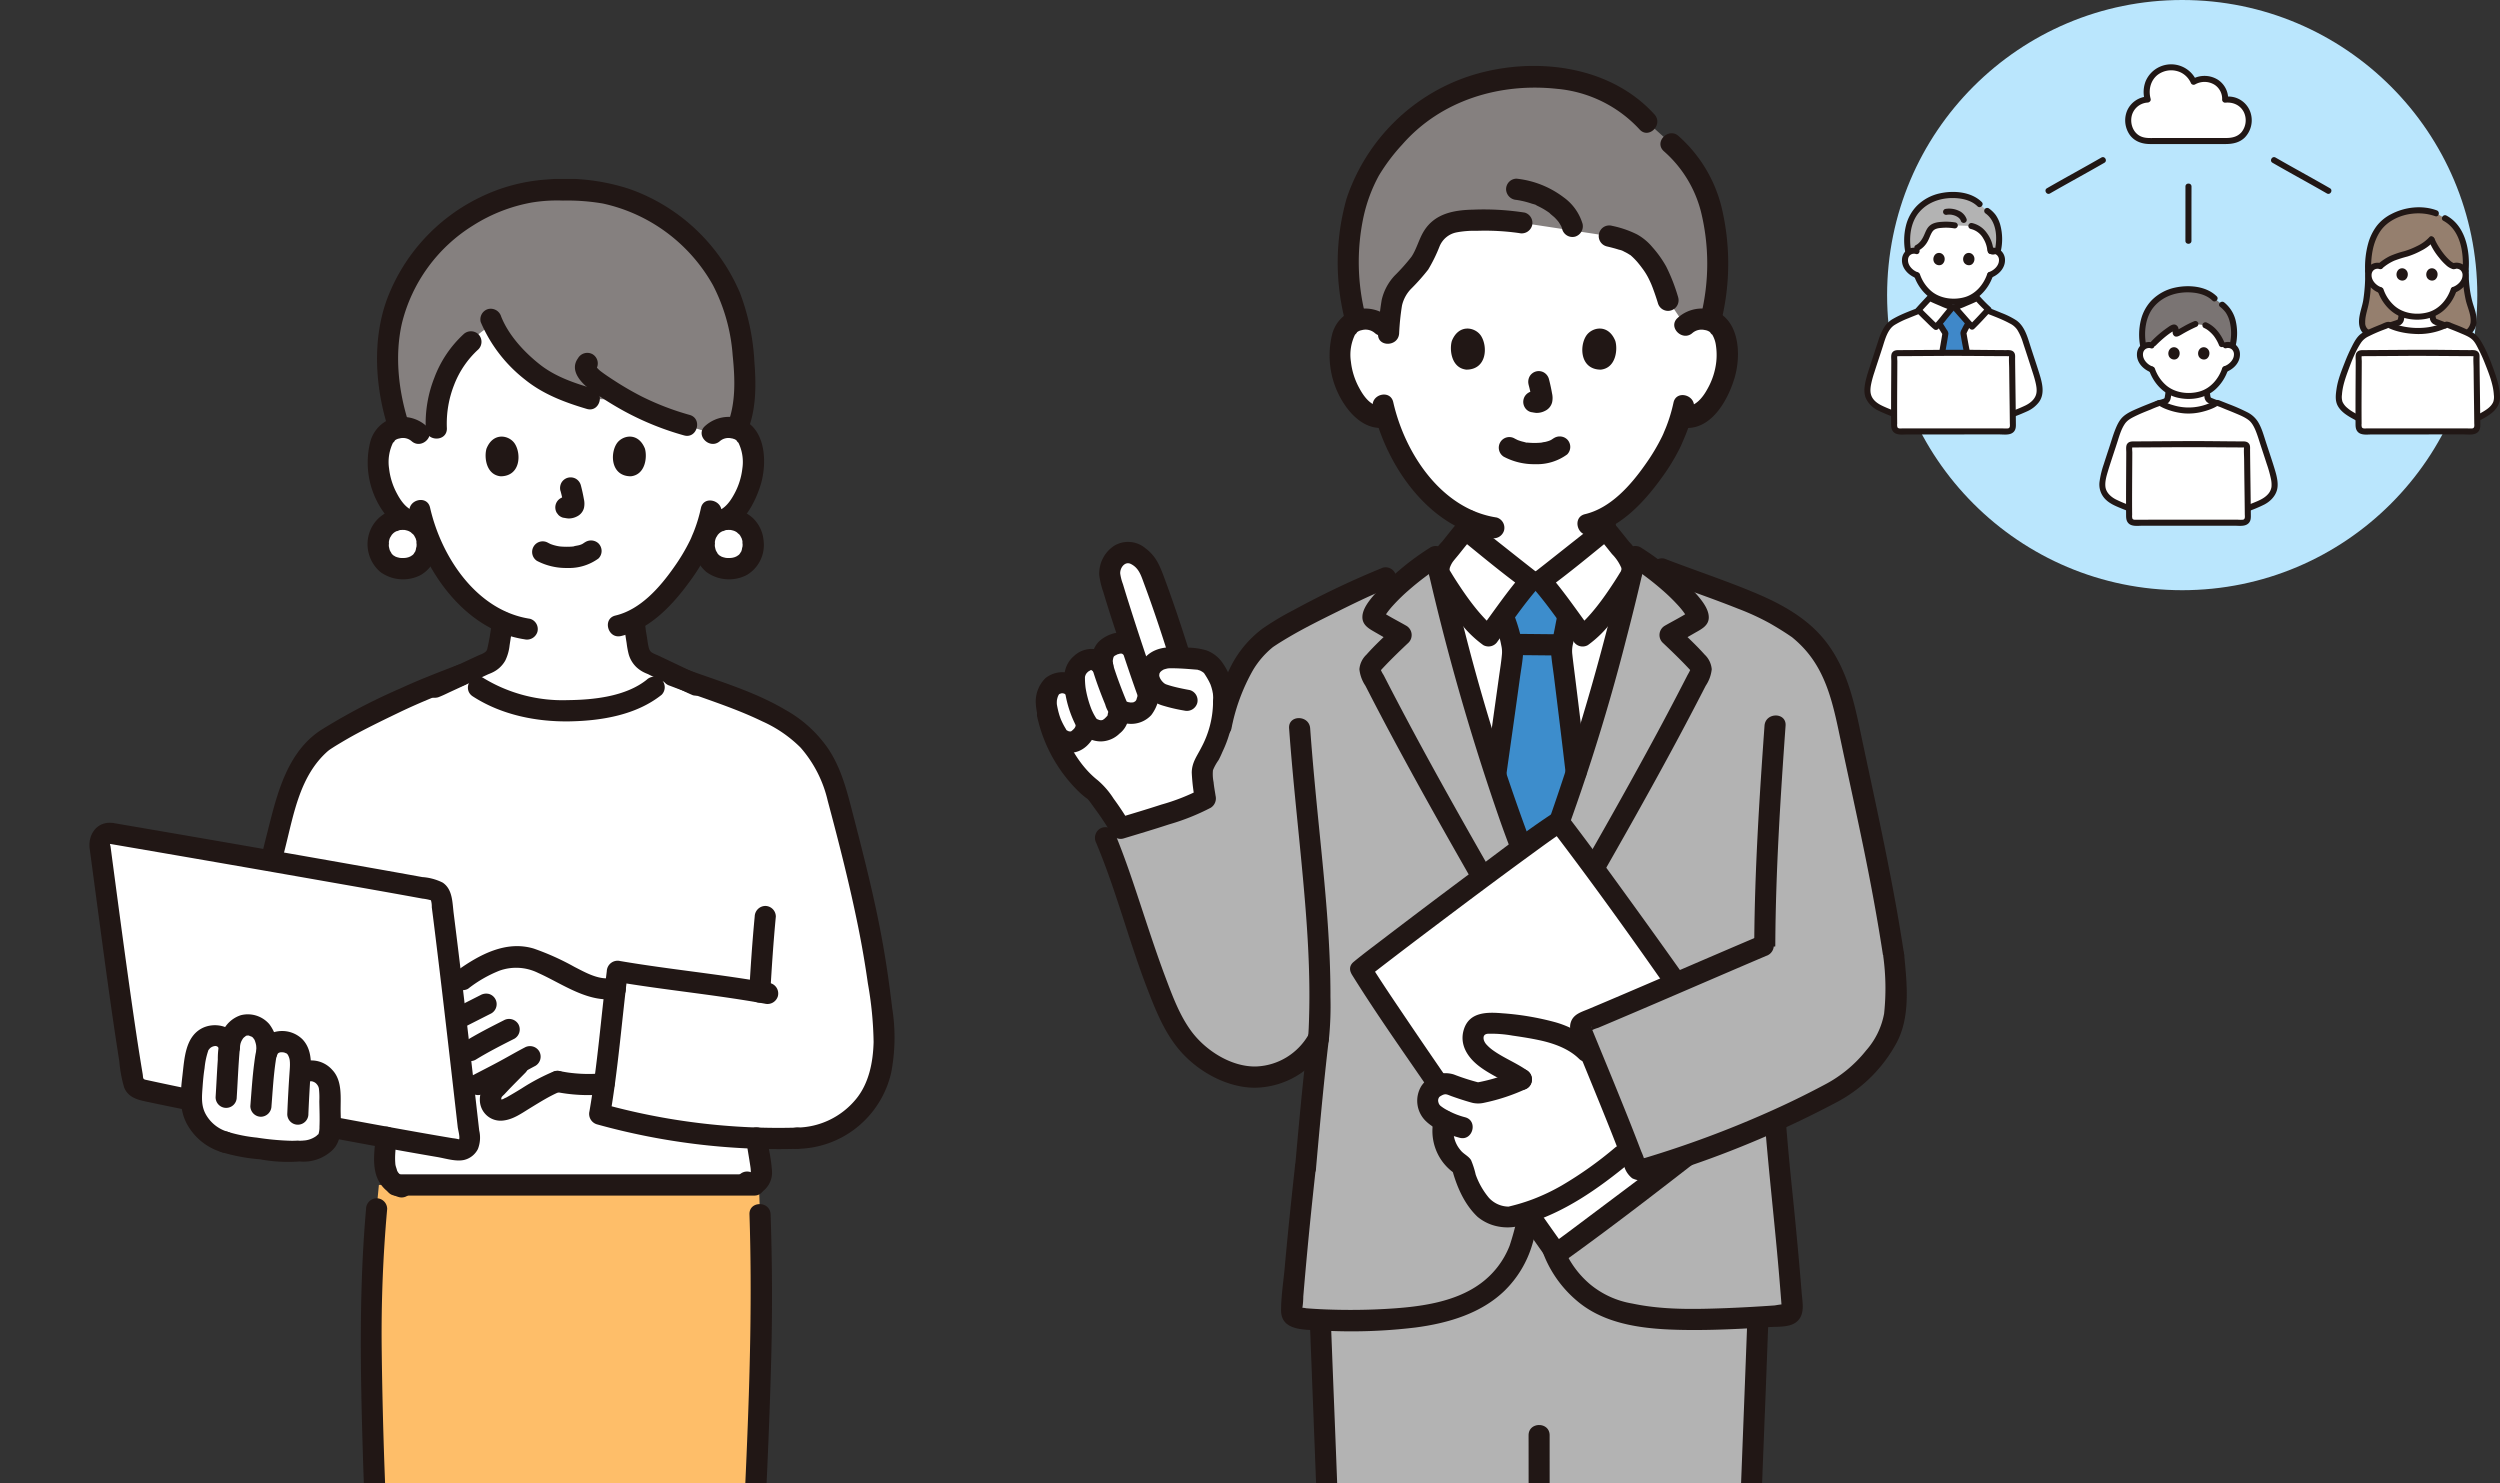
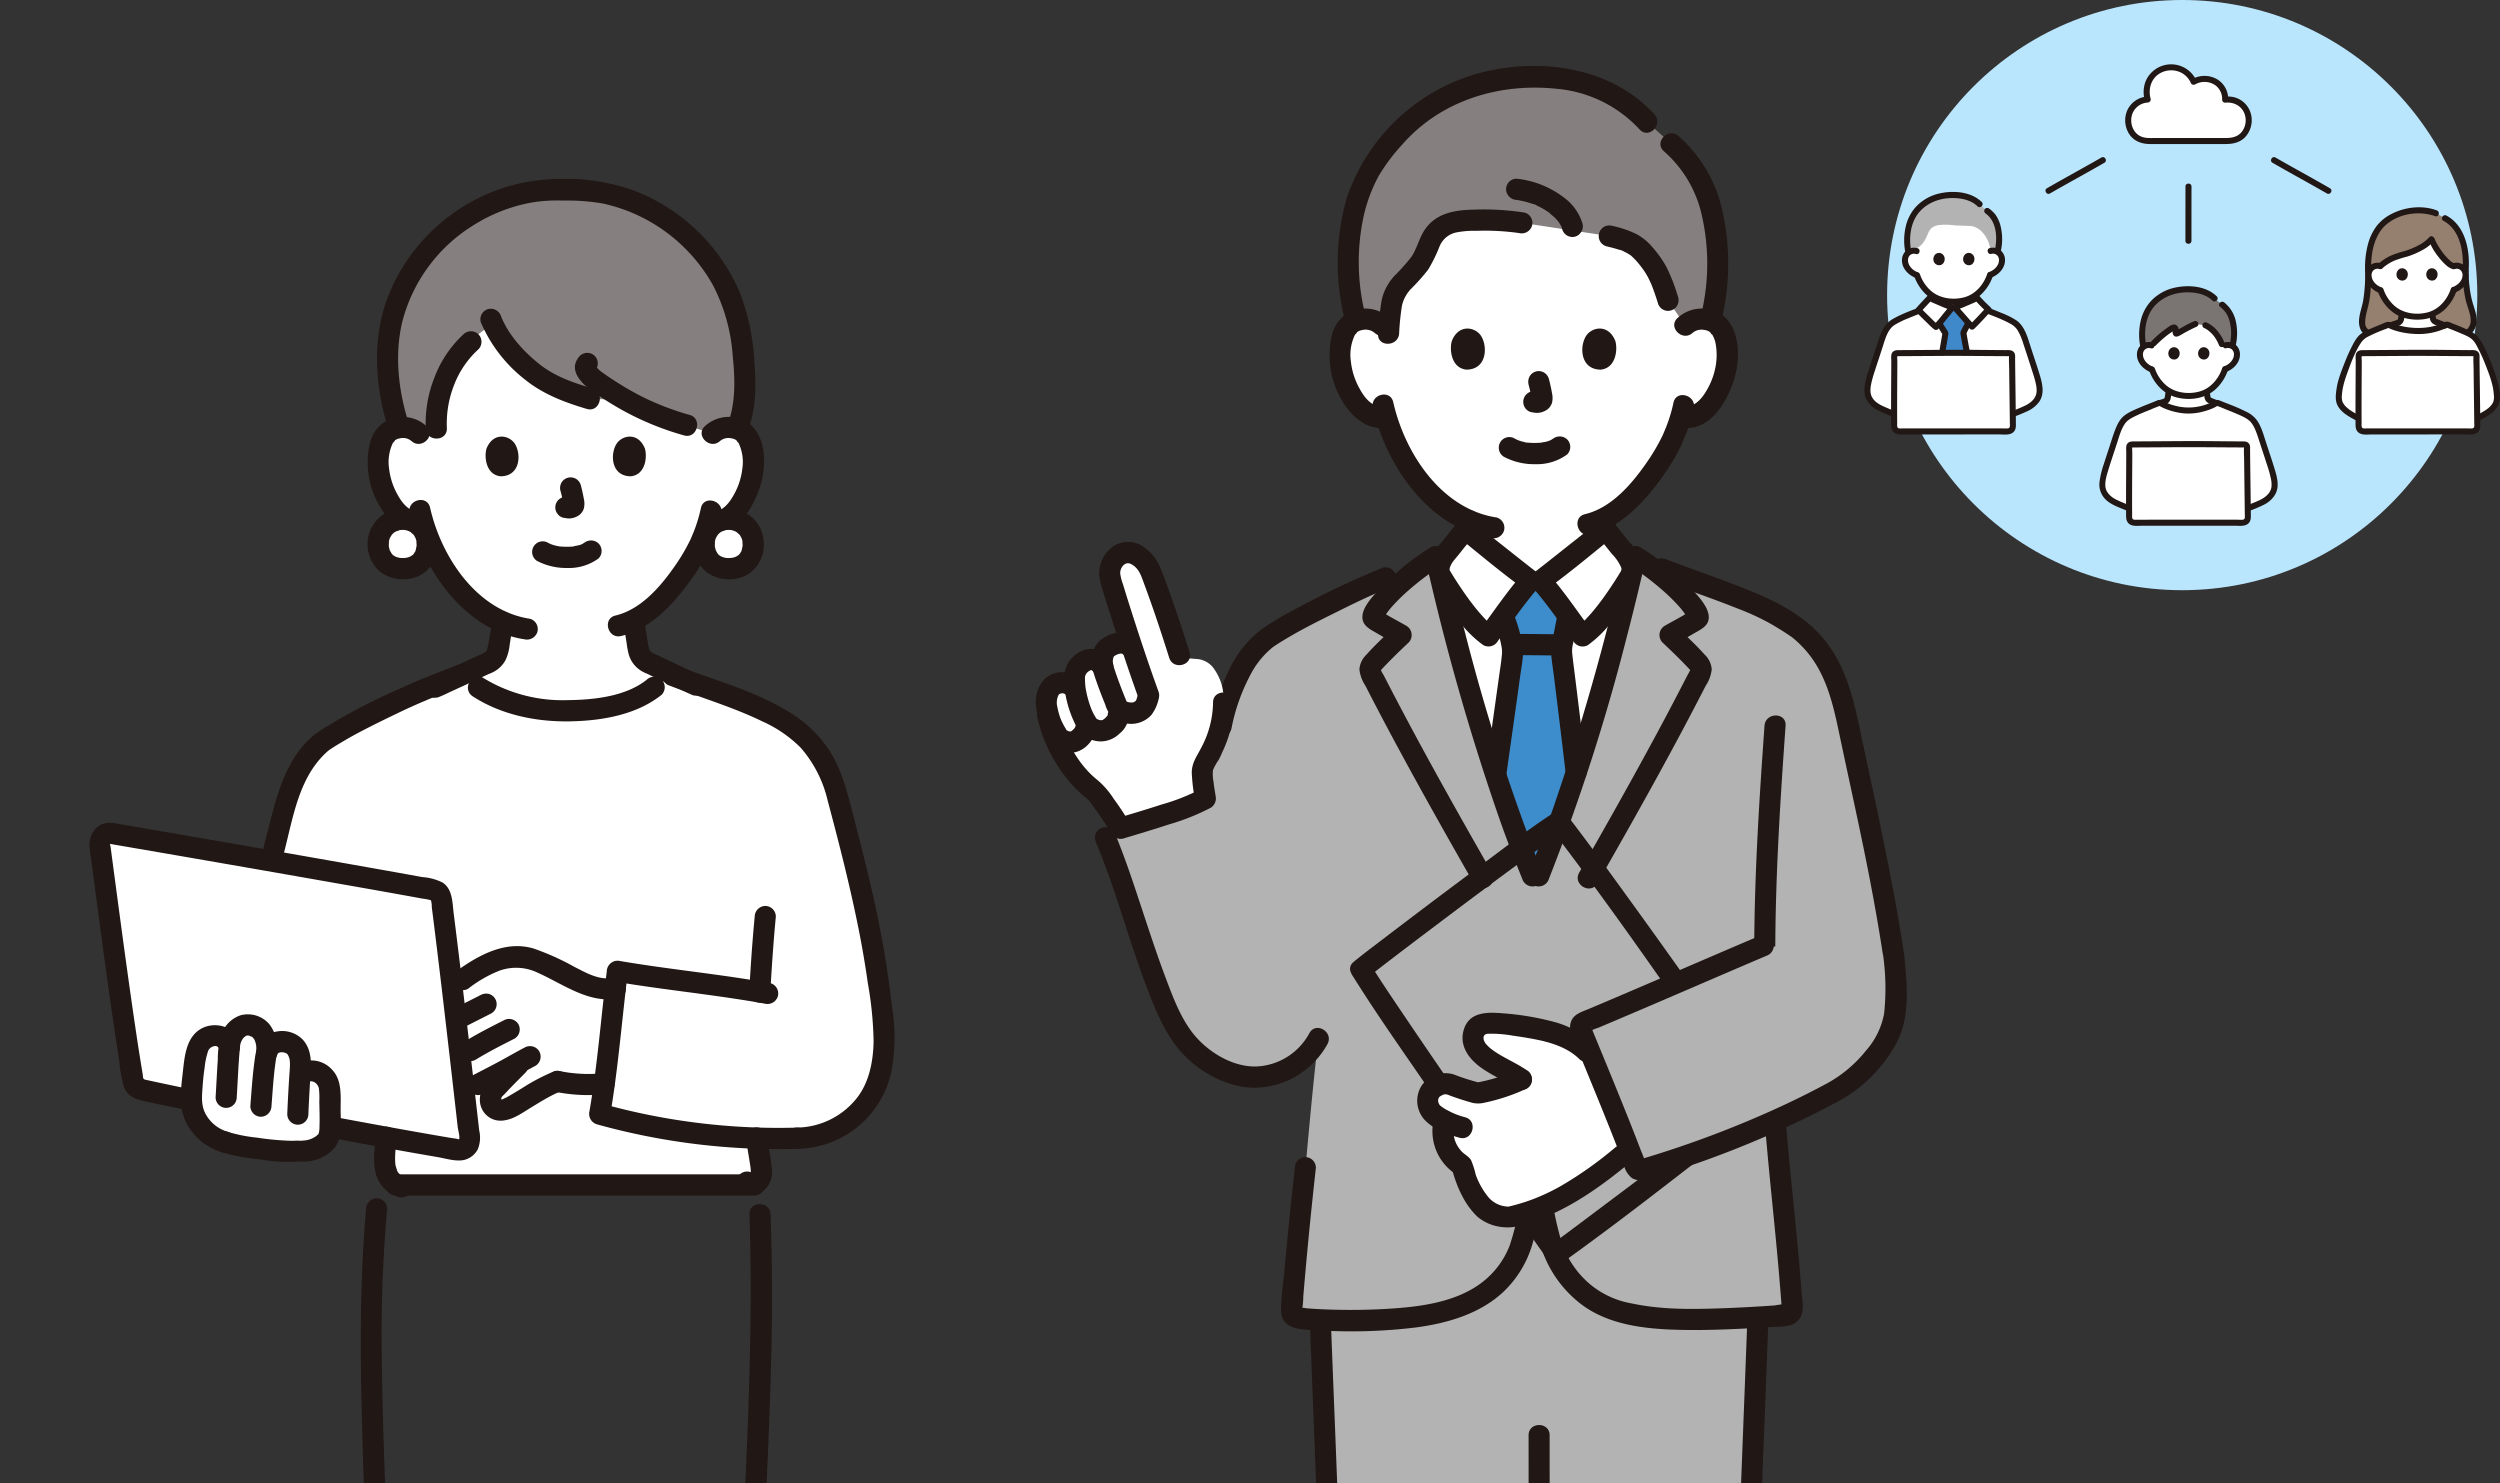
<svg xmlns="http://www.w3.org/2000/svg" width="531" height="315" fill="none" viewBox="0 0 531 315">
  <rect x="0" y="0" width="531" height="315" fill="#333333" stroke="none" />
  <g clip-path="url(#a)">
    <g clip-path="url(#b)">
      <path fill="#211715" d="M116.403 223.482a5862.5 5862.5 0 0 1-10.565 10.594c-2.67 2.656-5.287 5.453-8.178 7.872a2.278 2.278 0 0 0 0 3.191 2.29 2.29 0 0 0 3.176 0c2.889-2.419 5.508-5.216 8.177-7.871 3.535-3.517 7.057-7.048 10.564-10.595 2.046-2.056-1.122-5.248-3.174-3.191Z" />
      <path fill="#fff" d="M112.203 230.895c-5.289 5.309-11.174 11.17-12.955 12.648a.73.73 0 0 0-.081.007 2.167 2.167 0 0 0 .576-1.743c-.631-5.59-1.435-12.657-2.28-19.951l20.527 3.222c-1.629 1.636-3.66 3.682-5.787 5.817Z" />
      <path fill="#fff" d="M145.111 251.686c-20.353 0-53.454 0-60.819.006-2.643-1.368-2.858-4.591-2.47-8.024.08-.722.158-1.432.214-2.109L51.31 220.685a259.033 259.033 0 0 1 8.419-46.315c1.496-6.501 3.704-12.683 8.662-16.707a68.339 68.339 0 0 1 6.585-3.957c4.806-2.46 12.155-6.143 16.551-7.85l6.325-2.456.384-.15c5.711 5.754 14.77 7.72 21.907 7.72 6.908 0 14.592-1.517 18.816-4.999l3.314-2.73.582.225c4.49 1.737 15.912 5.6 20.803 8.103a54.276 54.276 0 0 1 5.808 3.605c4.961 4.023 7.459 9.558 8.955 16.06 5.256 20.184 7.482 29.721 9.295 46.877a30.698 30.698 0 0 1-.891 10.311 17.85 17.85 0 0 1-5.35 8.705 19.303 19.303 0 0 1-12.21 4.636l-8.564-.043c.247 1.828.584 3.509.954 6.16a3.964 3.964 0 0 1-.438 2.855 2.885 2.885 0 0 1-2.536.954l-13.57-.003Z" />
      <path fill="#fff" d="M118.487 229.712c3.232.653 6.544.813 9.823.473.873-6.617 1.836-15.297 2.402-20.32-3.335.801-6.747-.97-9.834-2.55a109.583 109.583 0 0 0-5.679-2.719 17.92 17.92 0 0 0-3.11-1.128 12.694 12.694 0 0 0-7.801.993c-3.196 1.385-4.553 2.636-8.253 5.19.872 7.359 1.78 15.222 2.582 22.227l2.905-1.517 2.509-1.305 1.998-1.039c1.908-.994 3.226-1.77 4.843-2.657-2.145 2.256-3.174 3.118-6.081 6.301a3.107 3.107 0 0 0-.297 3.202c.969 1.421 3.005.844 3.551.55 3.804-2.053 6.847-4.388 10.311-5.712M151.335 92.092a4.844 4.844 0 0 1 3.523-1.296 4.507 4.507 0 0 1 2.343.57c.715.399 1.309.986 1.719 1.698 1.38 2.406 1.322 6.84.395 9.583a14.82 14.82 0 0 1-4.322 7.047 5.34 5.34 0 0 1-4.141 1.201l-.398-.068a31.8 31.8 0 0 1-1.425 3.889c-1.056 2.885-6.92 13.031-14.326 16.924a45.08 45.08 0 0 0 .536 4.191c.385 2.215.266 4.191 3.332 5.303.093.035 2.033.957 4.108 1.946l-3.724 2.886c-4.227 3.482-11.908 4.998-18.817 4.998-5.868 0-13.035-1.329-18.573-4.998l-3.704-2.511c2.487-1.157 4.894-2.285 4.992-2.321 3.066-1.113 2.934-3.089 3.332-5.303.225-1.296.395-2.49.501-3.746a27.529 27.529 0 0 1-9.838-7.929 37.32 37.32 0 0 1-7.032-13.334 5.254 5.254 0 0 1-4.481-1.128 14.82 14.82 0 0 1-4.33-7.043c-.925-2.743-.984-7.177.396-9.584a4.534 4.534 0 0 1 1.719-1.698 4.504 4.504 0 0 1 2.343-.57 4.846 4.846 0 0 1 3.523 1.297S87.848 64.79 120.157 64.79c30.286-.003 31.178 27.301 31.178 27.301Z" />
      <path fill="#211715" d="M53.55 220.682c.705-6.664 1.459-13.324 2.581-19.932 1.184-7.01 2.76-13.944 4.49-20.835 1.816-7.238 3.143-15.222 9.018-20.383-.008.007.546-.431.25-.21-.231.173.065-.038.094-.057.216-.151.434-.295.654-.433.594-.384 1.2-.75 1.809-1.112a85.667 85.667 0 0 1 3.336-1.9c3.007-1.605 6.086-3.097 9.158-4.572 4.422-2.124 8.937-3.902 13.503-5.676a2.314 2.314 0 0 0 1.335-1.073 2.333 2.333 0 0 0 .236-1.703 2.272 2.272 0 0 0-1.058-1.359 2.247 2.247 0 0 0-1.703-.22c-4.024 1.562-8.052 3.084-11.973 4.901a126.87 126.87 0 0 0-17.25 9.038c-6.457 4.31-8.787 12.014-10.609 19.151-1.93 7.56-3.798 15.133-5.19 22.814-1.414 7.8-2.33 15.678-3.163 23.557.004.598.241 1.17.662 1.592.42.422.989.661 1.583.665a2.288 2.288 0 0 0 1.573-.676c.418-.42.658-.986.672-1.581l-.008.004Z" />
      <path fill="#fff" d="M23.714 177.025c14.613 2.504 55.862 9.656 68.26 11.969a2.164 2.164 0 0 1 1.752 1.861c1.66 12.649 4.407 36.645 6.022 50.952a2.192 2.192 0 0 1-.657 1.825 2.164 2.164 0 0 1-1.845.575c-16.312-2.655-55.706-10.22-67.256-12.77a2.156 2.156 0 0 1-1.103-.618 2.175 2.175 0 0 1-.57-1.132c-2.183-12.44-5.837-40.674-7.125-50.219a2.19 2.19 0 0 1 .644-1.865 2.163 2.163 0 0 1 1.878-.578Z" />
      <path fill="#85807F" d="M101.729 44.554a34.694 34.694 0 0 1 18.228-4.185 34.051 34.051 0 0 1 15.019 2.674 37.703 37.703 0 0 1 19.295 18.139 32.72 32.72 0 0 1 2.132 5.703c.171.633.32 1.272.449 1.918 1.092 5.326 2.456 16.046-.317 22.294a5.785 5.785 0 0 0-1.684-.294 4.84 4.84 0 0 0-3.522 1.296l-5.653-1.787a68.768 68.768 0 0 1-11.282-4.432 68.29 68.29 0 0 1-1.654-.912l-7.719-.283c-4.667-.932-8.306-2.086-12.367-5.833-2.904-2.676-6.373-6.36-8.109-9.93a29.044 29.044 0 0 0-4.73 3.678 29.263 29.263 0 0 0-4.216 6.075 26.572 26.572 0 0 0-3.143 12.298l-3.468 1.117a4.865 4.865 0 0 0-3.523-1.296 4.698 4.698 0 0 0-.58.052c-.059 1.044-1.796-6.555-1.796-6.555a46.558 46.558 0 0 1-.034-15.497c2.076-10.284 9.318-19.237 18.674-24.24Z" />
      <path fill="#211715" d="M92.956 148.143c.978-.344 1.926-.838 2.867-1.271 1.441-.664 2.88-1.332 4.319-2.004 1.13-.527 2.26-1.056 3.391-1.58.112-.054.236-.105.351-.162.116-.058.302-.132-.183.076-.575.248-.076.04.072-.02.284-.113.569-.225.844-.363a6.101 6.101 0 0 0 2.704-2.515 9.67 9.67 0 0 0 .915-3.216c.254-1.651.535-3.293.685-4.964a2.27 2.27 0 0 0-.66-1.593 2.246 2.246 0 0 0-1.585-.664 2.299 2.299 0 0 0-1.571.678 2.32 2.32 0 0 0-.674 1.579c-.191 2.008-.525 4-.999 5.961-.066.277.224-.354.046-.13a2.181 2.181 0 0 0-.147.263c-.25.444.201-.149-.075.099-.084.07-.163.146-.238.226.241-.285.177-.113.031-.026-.112.066-.215.138-.329.203-.04.024-.509.26-.307.168.202-.093-.163.062-.163.062-.172.07-.374.156-.544.226l-.073.032c-.113.05-.225.103-.337.155-2.407 1.11-4.804 2.242-7.21 3.352-.625.289-1.25.575-1.875.86l-.597.266c-.5.226.561-.211.15-.065a2.244 2.244 0 0 0-1.357 1.061 2.267 2.267 0 0 0 .844 3.077 2.23 2.23 0 0 0 1.705.213v.016ZM132.478 131.95c.141 1.555.365 3.097.618 4.637.094.806.241 1.604.442 2.389a6.102 6.102 0 0 0 1.651 2.743c.442.408.936.755 1.468 1.033.358.182.731.339 1.104.482.716.275-.521-.254-.247-.113 2.138 1.1 4.356 2.066 6.527 3.099 1.038.493 2.069 1.004 3.128 1.449a2.223 2.223 0 0 0 1.706-.214 2.25 2.25 0 0 0 1.055-1.365 2.338 2.338 0 0 0-.237-1.702 2.32 2.32 0 0 0-1.334-1.074c1.115.47.093.023-.168-.1l-1.394-.66-3.771-1.794c-.972-.463-1.944-.928-2.918-1.385-.106-.049-.211-.1-.317-.147l-.081-.038a13.488 13.488 0 0 0-.543-.225c-.066-.027-.409-.191-.067-.021-.2-.1-.394-.204-.587-.317-.064-.037-.384-.249-.126-.07.224.161.016.014-.026-.028-.071-.071-.146-.149-.224-.216-.327-.293.112.085.07.112a5.927 5.927 0 0 1-.323-.543c-.123-.189.099.196.089.22a2.837 2.837 0 0 0-.134-.396 6.992 6.992 0 0 1-.134-.55c-.091-.435-.15-.876-.216-1.316-.097-.635-.21-1.268-.305-1.903a15.585 15.585 0 0 1-.091-.694 51.228 51.228 0 0 1-.133-1.296 2.305 2.305 0 0 0-.671-1.582 2.287 2.287 0 0 0-1.574-.675 2.266 2.266 0 0 0-1.58.668 2.288 2.288 0 0 0-.664 1.589l.007.003Z" />
-       <path fill="#FEBE69" d="M83.746 379.268c-1.978-22.28-4.106-53.72-4.544-75.017-.424-20.66-1.023-29.415 1.273-52.565h80.718c.831 19.893.652 31.171-.035 48.891-.851 21.961-2.582 59.058-5.718 85.833-12.313.464-21.929.527-35.39.527-10.938.231-29.809.412-35.575.195-.239-2.454-.486-5.087-.73-7.864Z" />
      <path fill="#211715" d="M77.752 256.768c-1.542 17.522-1.194 35.016-.664 52.578.52 17.229 1.621 34.443 2.919 51.629.657 8.725 1.38 17.448 2.224 26.157.016.594.258 1.159.675 1.579.418.419.98.662 1.57.678 7.671.277 15.378.092 23.046 0 9.91-.113 19.819-.158 29.729-.277a731.593 731.593 0 0 0 18.19-.451 2.312 2.312 0 0 0 1.568-.681c.417-.419.659-.983.677-1.575 1.949-16.699 3.088-33.495 4.041-50.278.907-15.954 1.673-31.931 2.089-47.906a512.202 512.202 0 0 0-.139-30.285c-.098-2.897-4.588-2.91-4.49 0 .57 17.1.102 34.156-.623 51.243-.702 16.54-1.572 33.077-2.806 49.585-.69 9.228-1.494 18.45-2.567 27.643l2.245-2.257c-10.888.406-21.776.518-32.677.526-9.049.008-18.098.265-27.147.29-3.712.011-7.432.041-11.141-.094l2.245 2.257c-1.594-16.445-2.814-32.93-3.805-49.419a1063.245 1063.245 0 0 1-1.84-51.314c-.106-9.89.283-19.778 1.166-29.628a2.283 2.283 0 0 0-.663-1.591 2.259 2.259 0 0 0-1.582-.666 2.285 2.285 0 0 0-1.574.675c-.418.42-.659.987-.67 1.582h.004ZM100.427 147.915c6.04 3.919 13.493 5.432 20.61 5.303 6.715-.125 14.112-1.342 19.499-5.65a2.277 2.277 0 0 0 0-3.192 2.291 2.291 0 0 0-3.174 0c-4.468 3.569-11.281 4.277-16.781 4.331a32.257 32.257 0 0 1-17.891-4.688c-2.436-1.579-4.688 2.326-2.266 3.896h.003ZM84.11 253.943h76.093c2.889 0 2.893-4.514 0-4.514H84.11c-2.889 0-2.893 4.514 0 4.514Z" />
      <path fill="#211715" d="M158.527 242.317c.248 1.82.585 3.627.852 5.445l.05.351c.087.582-.023-.305 0-.014.019.252.046.499.046.752 0 .125-.008.248-.013.373-.019.418.093-.35.007-.089a1.644 1.644 0 0 0-.096.351l.118-.271-.065.13c-.107.166-.098.168.025 0 .112-.134.132-.16.059-.077-.259.287.023-.054.144-.074a.919.919 0 0 0-.258.152c-.183.141.531-.206.146-.079-.297.099.188-.05.25-.023-.01 0-.548-.04-.043.025.225.038.251.038.079 0l.337.144c-.337-.182.388.376.101.073a2.262 2.262 0 0 0-1.588-.653c-.594 0-1.164.235-1.588.653a2.31 2.31 0 0 0 0 3.191 3.843 3.843 0 0 0 4.785.451 4.954 4.954 0 0 0 1.647-1.97c.367-.791.52-1.665.444-2.534a35.765 35.765 0 0 0-.592-4.249c-.178-1.086-.362-2.17-.511-3.259a2.248 2.248 0 0 0-1.032-1.354 2.281 2.281 0 0 0-1.729-.225 2.264 2.264 0 0 0-1.342 1.037 2.664 2.664 0 0 0-.224 1.738l-.009.005ZM163.62 210.7c.298-5.347.663-10.689 1.168-16.022a2.28 2.28 0 0 0-.662-1.591 2.255 2.255 0 0 0-1.583-.665 2.288 2.288 0 0 0-1.574.674 2.313 2.313 0 0 0-.671 1.582c-.505 5.333-.87 10.675-1.167 16.022 0 .598.236 1.172.657 1.596a2.24 2.24 0 0 0 3.175 0c.421-.424.657-.998.657-1.596ZM85.897 249.91c-.112-.035-.232-.071-.348-.113-.404-.143.026-.057.084.045-.057-.101-.47-.247-.576-.314-.25-.161-.197-.277.049.058a1.358 1.358 0 0 0-.185-.16c-.143-.132-.26-.32-.412-.439.347.272.224.308.07.07a3.526 3.526 0 0 1-.124-.204c-.06-.105-.112-.214-.17-.321-.143-.266.067.134.08.204-.078-.43-.28-.847-.361-1.284a2.596 2.596 0 0 0-.054-.328c.055.168.05.507.023.129-.015-.226-.037-.463-.044-.695a16.1 16.1 0 0 1 .016-1.454c.063-1.186.233-2.363.337-3.547a2.274 2.274 0 0 0-.66-1.593 2.249 2.249 0 0 0-1.585-.663 2.298 2.298 0 0 0-1.57.678 2.32 2.32 0 0 0-.675 1.578c-.213 2.506-.626 4.984-.035 7.478a7.073 7.073 0 0 0 1.761 3.296 7.015 7.015 0 0 0 3.19 1.93 2.24 2.24 0 0 0 2.76-1.576 2.273 2.273 0 0 0-.212-1.715 2.261 2.261 0 0 0-1.355-1.061l-.004.001Z" />
      <path fill="#211715" d="M142.244 145.638c6.541 2.52 13.357 4.514 19.673 7.581a27.25 27.25 0 0 1 8.134 5.58 26.013 26.013 0 0 1 5.756 11.283c2.397 8.959 4.703 17.986 6.528 27.079a206.411 206.411 0 0 1 1.998 11.695 77.044 77.044 0 0 1 1.22 12.442c-.1 4.276-.98 8.84-3.785 12.207a16.57 16.57 0 0 1-5.604 4.378 16.466 16.466 0 0 1-6.913 1.615c-2.887.045-2.895 4.559 0 4.513a20.677 20.677 0 0 0 12.799-4.584 20.878 20.878 0 0 0 7.232-11.562c.879-4.55.952-9.22.214-13.795-.522-4.413-1.138-8.814-1.908-13.191-1.633-9.299-3.962-18.455-6.327-27.588-1.253-4.835-2.409-9.704-5.142-13.955a26.77 26.77 0 0 0-9.323-8.575c-7.211-4.277-15.583-6.481-23.361-9.478a2.256 2.256 0 0 0-1.703.221 2.276 2.276 0 0 0-1.059 1.359 2.315 2.315 0 0 0 .231 1.705 2.29 2.29 0 0 0 1.34 1.07ZM23.113 179.202c15.435 2.644 30.865 5.324 46.289 8.04 6.783 1.192 13.566 2.382 20.34 3.626.522.055 1.039.151 1.546.287.245.088.248.028.225 0a4.84 4.84 0 0 1 .198 1.54c.27 2.088.531 4.177.786 6.266.607 4.93 1.198 9.861 1.774 14.794.598 5.105 1.19 10.21 1.774 15.317a13846.671 13846.671 0 0 1 1.177 10.327c.067.596.547 2.199.257 2.688.141-.237.17-.023-.225-.148a7.991 7.991 0 0 0-1.086-.18 906.545 906.545 0 0 1-7.604-1.314c-4.087-.724-8.169-1.465-12.248-2.223-15.16-2.805-30.346-5.596-45.411-8.885-.64-.14-.476-.499-.607-1.261-.142-.834-.28-1.668-.414-2.503a504.62 504.62 0 0 1-.898-5.772c-.673-4.467-1.305-8.94-1.928-13.413-1.115-8.022-2.179-16.051-3.248-24.079l-.32-2.439c-.026-.195-.186-.64-.112-.811-.096.21.052.2.327.226 2.88.237 2.865-4.278 0-4.513-3.195-.262-5.05 2.575-4.657 5.49.199 1.474.33 2.464.554 4.146a15388 15388 0 0 0 1.716 12.838c1.268 9.4 2.541 18.802 4.023 28.171.15 1.864.49 3.708 1.01 5.504.817 2.128 2.732 2.637 4.714 3.062a729 729 0 0 0 9.494 1.951 2102.223 2102.223 0 0 0 26.816 5.19c8.497 1.6 17 3.179 25.523 4.633 1.75.299 3.928 1.007 5.677.616a4.448 4.448 0 0 0 2.938-2.33 6.651 6.651 0 0 0 .269-3.943c-.568-5.018-1.14-10.035-1.717-15.052-1.193-10.357-2.393-20.715-3.704-31.058-.292-2.299-.201-5.098-2.34-6.528a11.365 11.365 0 0 0-4.326-1.171c-3.348-.611-6.698-1.213-10.05-1.806-17.02-3.02-34.05-5.989-51.088-8.907l-4.26-.732a2.302 2.302 0 0 0-1.694.237 2.322 2.322 0 0 0-1.067 1.343 2.286 2.286 0 0 0 .222 1.713 2.27 2.27 0 0 0 1.355 1.063Z" />
      <path fill="#fff" d="M47.715 242.558c-3.735-.981-7.238-5.008-7.078-8.929a47.27 47.27 0 0 1 1.536-11.365 3.967 3.967 0 0 1 1.636-1.783 3.935 3.935 0 0 1 2.362-.496 2.882 2.882 0 0 1 1.675.754c.462.427.773.994.886 1.615.047-.459.084-.797.084-.797.127-1.137 1.46-4.225 4.258-3.836 2.798.39 3.718 2.889 3.617 5.642a3.172 3.172 0 0 1 1.48-1.77 3.144 3.144 0 0 1 2.28-.295c3.993.53 3.503 5.236 3.142 7.279a3.248 3.248 0 0 1 4.087-.742c1.52.889 2.387 1.912 2.378 4.543-.012 3.746.3 7.479-.283 9.227-.584 1.748-4.23 3.283-6.022 2.852-3.35.534-14.135-1.178-16.035-1.9" />
      <path fill="#211715" d="M65.515 229.795a1.186 1.186 0 0 1 1.004-.042c.352.121.656.354.866.663.212.267.34.592.367.933.087.841.11 1.688.07 2.533.024 1.805.112 3.626.033 5.436a4.793 4.793 0 0 1-.215 1.579s-.12.081-.033.018c-.282.202-.307.303-.542.452a5.063 5.063 0 0 1-2.904.892c.742.031-1.384.044-.853 0 .368-.034-.224.012-.337.019a16.96 16.96 0 0 1-1.371.017 57.293 57.293 0 0 1-7.029-.665 32.13 32.13 0 0 1-6.262-1.25 2.254 2.254 0 0 0-1.702.221 2.276 2.276 0 0 0-1.06 1.358 2.311 2.311 0 0 0 .23 1.706c.293.518.774.901 1.342 1.07a38.796 38.796 0 0 0 8.07 1.501c3.02.554 6.102.688 9.159.4h-1.195a8.88 8.88 0 0 0 7.458-2.353c2.122-2.031 1.796-5.415 1.743-8.1-.054-2.976.449-6.608-1.796-8.953a5.911 5.911 0 0 0-8.218-.62 2.275 2.275 0 0 0 0 3.191 2.293 2.293 0 0 0 3.174 0v-.006Z" />
      <path fill="#211715" d="M65.5 236.638c.123-2.945.285-5.888.483-8.829.17-2.491.08-5.147-1.746-7.065a6.16 6.16 0 0 0-8.15-.414c-1.61 1.411-1.811 3.385-2.074 5.38-.406 3.066-.596 6.149-.84 9.231.005.597.243 1.168.663 1.59.42.422.988.662 1.581.667a2.285 2.285 0 0 0 1.575-.674c.419-.421.659-.988.67-1.583.181-2.27.321-4.541.555-6.807.066-.639.14-1.279.224-1.918.033-.252.037-.28.093-.657.049-.329.093-.663.158-.989.028-.138.065-.271.098-.406.08-.329.245-.226-.073.12.076-.119.14-.246.191-.377.038-.065.088-.128.123-.195.168-.323-.091.191-.132.17l.368-.36c-.26.273-.177.219.077.01.185-.151-.355.031-.107.055.139-.02.276-.054.408-.101-.106.022-.466.011-.043.02h.41c.017 0 .371.037.14 0-.25-.035.168.041.224.055.23.058.592.286.264.066.089.058.208.122.304.173.377.204-.093-.156.007.012.063.089.139.168.225.236.213.18-.153-.328-.061-.067.08.172.17.339.273.499-.264-.484 0 .054.047.237.03.107.055.216.077.325.015.073.088.552.042.198-.046-.354.017.279.021.371.011.221.015.443.011.666-.009.55-.06 1.098-.097 1.646a328.544 328.544 0 0 0-.475 8.707c0 .599.236 1.173.657 1.596a2.24 2.24 0 0 0 3.175 0c.421-.423.658-.997.658-1.596l-.005.008Z" />
      <path fill="#211715" d="M58.93 223.503a8.702 8.702 0 0 0-1.735-5.98 6.028 6.028 0 0 0-6.023-1.9 6.405 6.405 0 0 0-2.397 1.404 6.45 6.45 0 0 0-1.585 2.29 17.004 17.004 0 0 0-.927 5.73c-.186 2.67-.3 5.343-.47 8.011 0 .599.236 1.173.657 1.596a2.24 2.24 0 0 0 3.175 0c.42-.423.657-.997.657-1.596.16-2.514.272-5.03.44-7.544.071-1.085.155-2.17.265-3.254l.048-.468c.043-.376.034-.314-.026.185.034-.102.06-.207.074-.313.043-.164.112-.32.159-.481-.194.616-.04.106.042-.052a5.69 5.69 0 0 1 .45-.733c-.187.24-.202.265-.043.076.119-.113.237-.231.35-.348-.381.392.084-.034.225-.124.417-.267-.392.101.097-.029.251-.052.229-.058-.067-.017a3.39 3.39 0 0 1 .377-.012c.45-.03-.202-.102.212.027.13.041.815.348.368.095.062.035.61.397.374.21-.236-.188.235.256.28.303-.37-.385.073.132.146.266.073.135.187.573.07.123.063.243.155.477.211.723.04.169.113.573.054.17.064.544.08 1.093.05 1.64 0 .599.237 1.173.658 1.596a2.24 2.24 0 0 0 3.175 0c.421-.423.657-.997.657-1.596l.003.002Z" />
      <path fill="#211715" d="M50.902 221.798c-.614-3.8-5.276-5.004-8.26-3.252-3.255 1.909-3.468 6.235-3.861 9.624-.405 3.498-.837 7.085.801 10.333a12.492 12.492 0 0 0 3.136 3.885 12.42 12.42 0 0 0 4.4 2.34c2.785.79 3.974-3.56 1.194-4.352a7.86 7.86 0 0 1-4.442-3.423c-1.235-1.993-.99-4.01-.83-6.267.09-1.273.208-2.546.411-3.808.123-1.372.421-2.723.887-4.02-.193.416.17-.14.307-.249.26-.218.573-.362.907-.416a.828.828 0 0 1 .7.161.848.848 0 0 1 .32.644 2.268 2.268 0 0 0 1.059 1.359 2.252 2.252 0 0 0 1.703.221 2.305 2.305 0 0 0 1.34-1.072 2.323 2.323 0 0 0 .231-1.705l-.003-.003ZM99.44 209.997a26.855 26.855 0 0 1 6.615-3.815 10.511 10.511 0 0 1 8.251.471c5.309 2.369 10.905 6.632 17.002 5.388 2.829-.577 1.632-4.928-1.193-4.351-2.826.576-5.672-1.083-8.103-2.323a53.996 53.996 0 0 0-8.643-3.889c-5.885-1.775-11.534 1.296-16.198 4.626a2.323 2.323 0 0 0-.805 3.089 2.255 2.255 0 0 0 3.071.809l.002-.005ZM102.11 211.334l-4.939 2.506a2.256 2.256 0 0 0-1.095 2.241 2.26 2.26 0 0 0 1.63 1.884c.585.138 1.2.058 1.731-.226l4.939-2.506a2.26 2.26 0 0 0-.537-4.123 2.456 2.456 0 0 0-1.729.224ZM101.05 225.07c2.661-1.636 5.451-3.054 8.236-4.463a2.28 2.28 0 0 0 .804-3.087 2.3 2.3 0 0 0-1.374-1.023 2.287 2.287 0 0 0-1.697.213c-2.784 1.408-5.574 2.827-8.234 4.463a2.254 2.254 0 0 0-1.039 1.375 2.269 2.269 0 0 0 .233 1.712c.3.516.793.892 1.369 1.044a2.234 2.234 0 0 0 1.702-.234ZM102.652 232.304c1.959-1.015 3.928-2.015 5.871-3.069 1.738-.943 3.446-1.937 5.2-2.852a2.276 2.276 0 0 0 .805-3.087 2.29 2.29 0 0 0-3.072-.81c-1.753.915-3.461 1.909-5.199 2.852-1.94 1.054-3.911 2.05-5.87 3.069a2.283 2.283 0 0 0-.806 3.087c.31.507.802.874 1.374 1.025.572.151 1.18.074 1.697-.215ZM117.887 231.888c3.426.697 6.936.884 10.417.554a2.426 2.426 0 0 0 1.588-.661 2.266 2.266 0 0 0 .487-2.46 2.252 2.252 0 0 0-2.075-1.392 30.439 30.439 0 0 1-5.006.132 34.312 34.312 0 0 1-2.285-.207c-.257-.032-.23-.027.082.014l-.256-.036-.593-.09a58.04 58.04 0 0 1-1.166-.206 2.237 2.237 0 0 0-1.705.213 2.266 2.266 0 0 0-.844 3.078c.294.52.782.902 1.356 1.061Z" />
      <path fill="#211715" d="M108.385 224.691c-1.112 1.135-2.245 2.247-3.345 3.397a19.401 19.401 0 0 0-2.306 2.578 5.494 5.494 0 0 0-.805 3.197 4.424 4.424 0 0 0 1.547 3.13 4.377 4.377 0 0 0 3.328 1.017c2.162-.206 3.978-1.54 5.788-2.646 1.092-.667 2.178-1.342 3.289-1.973a33.885 33.885 0 0 1 1.629-.872c.271-.136.546-.267.823-.393.104-.046.207-.094.311-.139-.346.149.305-.113.305-.113a2.3 2.3 0 0 0 1.339-1.071 2.318 2.318 0 0 0 .232-1.704 2.264 2.264 0 0 0-2.762-1.58 43.717 43.717 0 0 0-6.904 3.628 94.772 94.772 0 0 1-3.256 1.931c-.161.092-.663.262-.756.414.403-.163.494-.203.269-.119a3.9 3.9 0 0 1-.479.135c-.239.045-.182.041.172-.011-.022-.052-.582.098-.615.015.336.056.376.058.127.009-.235-.076-.208-.054.081.064-.208-.126-.195-.099.039.079-.17-.175-.173-.157-.008.054-.123-.217-.12-.193.007.075-.058-.252-.063-.229-.016.07-.009-.165.112-.856-.02-.323.039-.16.313-.806.033-.281.079-.148.225-.604-.057-.008.201-.283.437-.54.702-.764.209-.226.42-.451.633-.677 1.256-1.336 2.564-2.619 3.847-3.929a2.266 2.266 0 0 0 .028-3.218 2.235 2.235 0 0 0-3.202.028h.002ZM163.645 208.829c-10.59-1.918-21.315-2.895-31.922-4.705a2.299 2.299 0 0 0-1.937.406 2.314 2.314 0 0 0-.905 1.77c-1.235 9.9-1.978 19.891-3.679 29.729a2.318 2.318 0 0 0 .232 1.704 2.3 2.3 0 0 0 1.339 1.071 143.66 143.66 0 0 0 42.485 5.214c2.884-.083 2.896-4.596 0-4.513a139.408 139.408 0 0 1-41.292-5.052l1.572 2.775c1.77-10.234 2.55-20.628 3.839-30.928l-2.84 2.176c10.607 1.805 21.326 2.788 31.922 4.705.574.142 1.18.058 1.694-.236a2.315 2.315 0 0 0 1.067-1.344 2.285 2.285 0 0 0-.22-1.711 2.27 2.27 0 0 0-1.351-1.064l-.004.003ZM102.113 68.422a30.747 30.747 0 0 0 9.376 12.186c3.866 3.13 8.441 4.851 13.155 6.248 2.778.82 3.964-3.534 1.193-4.353-3.936-1.162-7.902-2.507-11.174-5.088-3.316-2.614-6.641-6.205-8.221-10.192a2.323 2.323 0 0 0-1.069-1.342 2.304 2.304 0 0 0-1.693-.238 2.261 2.261 0 0 0-1.353 1.064 2.28 2.28 0 0 0-.218 1.713l.004.002Z" />
      <path fill="#211715" d="M122.8 76.05c-2.008 2.695.808 5.471 2.871 6.95a69.174 69.174 0 0 0 6.94 4.348 60.74 60.74 0 0 0 12.683 5.133c2.786.79 3.976-3.566 1.194-4.351a57.132 57.132 0 0 1-10.268-3.957 64.127 64.127 0 0 1-5.613-3.252c-.96-.617-1.921-1.249-2.836-1.933a5.274 5.274 0 0 1-.874-.781l-.206-.235c-.499-.374.092.202-.022.355a2.289 2.289 0 0 0 .228-1.71 2.273 2.273 0 0 0-1.033-1.378 2.29 2.29 0 0 0-3.072.81h.008ZM98.443 71.005a24.015 24.015 0 0 0-6.196 9.252 26.468 26.468 0 0 0-1.82 10.718c.067 2.899 4.556 2.91 4.49 0a22.455 22.455 0 0 1 1.543-9.237 19.835 19.835 0 0 1 5.157-7.543 2.278 2.278 0 0 0 0-3.19 2.285 2.285 0 0 0-3.174 0Z" />
      <path fill="#211715" d="M158.751 91.574c1.895-4.553 1.867-9.893 1.482-14.733a48.297 48.297 0 0 0-3.068-14.64 40.035 40.035 0 0 0-9.434-13.527 39.796 39.796 0 0 0-14.064-8.546 44.173 44.173 0 0 0-17.55-2 37.995 37.995 0 0 0-14.368 3.886 39.519 39.519 0 0 0-19.518 21.453c-3.234 8.747-2.547 18.885.265 27.663.883 2.754 5.219 1.58 4.33-1.2-2.167-6.76-3.046-14.329-1.447-21.305a34.006 34.006 0 0 1 15.155-20.768 34.735 34.735 0 0 1 12.397-4.84 33.253 33.253 0 0 1 6.623-.414 44.545 44.545 0 0 1 8.502.627 35.357 35.357 0 0 1 13.544 6.158 35.574 35.574 0 0 1 9.841 11.2 38.366 38.366 0 0 1 4.175 14.853c.5 4.908.738 10.29-1.194 14.934a2.28 2.28 0 0 0 .218 1.713c.294.52.781.901 1.354 1.063.574.143 1.181.06 1.695-.235a2.317 2.317 0 0 0 1.067-1.345l-.005.003Z" />
      <path fill="#211715" d="M90.573 90.496a7.524 7.524 0 0 0-8.24-1.233 7.191 7.191 0 0 0-2.418 2.006 7.236 7.236 0 0 0-1.338 2.852 18.146 18.146 0 0 0-.18 7.397 18.108 18.108 0 0 0 2.786 6.848c1.844 2.758 4.76 5.246 8.29 4.786a2.316 2.316 0 0 0 1.567-.682c.417-.419.66-.982.678-1.575a2.279 2.279 0 0 0-.661-1.592 2.25 2.25 0 0 0-1.584-.664c-2.442.318-4.031-1.714-5.09-3.679a14.591 14.591 0 0 1-1.74-5.432 9.367 9.367 0 0 1 .925-5.681c-.366.591.575-.492.225-.237a2.052 2.052 0 0 1 1.029-.474 2.791 2.791 0 0 1 2.582.552c2.15 1.928 5.336-1.254 3.174-3.192h-.005ZM152.917 93.688a2.766 2.766 0 0 1 2.435-.582c.432.044.841.22 1.171.504-.336-.25.584.811.225.237a9.353 9.353 0 0 1 .926 5.68 14.648 14.648 0 0 1-1.737 5.433c-1.058 1.964-2.647 3.997-5.09 3.679a2.248 2.248 0 0 0-1.584.664c-.42.422-.658.995-.661 1.592a2.32 2.32 0 0 0 .674 1.579c.418.42.98.663 1.571.678 5.741.749 9.272-5.478 10.706-10.144 1.289-4.191 1.222-10.676-2.853-13.356a7.49 7.49 0 0 0-8.957.844c-2.16 1.938 1.023 5.121 3.174 3.192Z" />
      <path fill="#211715" d="M148.872 107.928a31.64 31.64 0 0 1-1.42 4.757c-.216.571-.363.862-.632 1.536-.225.564.161-.33-.032.076-.068.143-.132.289-.201.433a40.42 40.42 0 0 1-3.467 5.801c-3.007 4.287-7.123 8.963-12.407 10.211-2.806.664-1.622 5.017 1.193 4.352 6.286-1.484 11.112-6.754 14.753-11.81a41.523 41.523 0 0 0 3.768-6.199c.225-.472.429-.952.631-1.435.24-.579-.185.401.08-.185.172-.381.326-.77.48-1.157a31.849 31.849 0 0 0 1.584-5.181c.587-2.834-3.739-4.046-4.33-1.199ZM87.02 109.015c2.694 11.88 11.593 24.832 24.364 26.769a2.31 2.31 0 0 0 1.693-.239 2.33 2.33 0 0 0 1.069-1.341 2.283 2.283 0 0 0-.219-1.712 2.263 2.263 0 0 0-1.353-1.063c-11.321-1.717-18.846-13.115-21.228-23.616-.642-2.831-4.972-1.633-4.33 1.199l.004.003ZM114.039 119.124a13.34 13.34 0 0 0 6.448 1.514c2.375.09 4.712-.622 6.637-2.022.421-.423.658-.997.658-1.595a2.3 2.3 0 0 0-.658-1.596 2.31 2.31 0 0 0-3.174 0c.777-.608-.017-.021-.262.113-.19.1-.694.258.017.014-.175.061-.344.134-.521.19-.474.154-.996.177-1.46.339.237-.08.372-.045.035-.012-.143.015-.286.026-.43.037a15.619 15.619 0 0 1-1.967-.005 12.026 12.026 0 0 1-.668-.063 6.945 6.945 0 0 0 .211.028 9.659 9.659 0 0 1-1.364-.303c-.191-.058-.377-.127-.561-.192-.501-.173.477.225.023.014a16.604 16.604 0 0 1-.693-.348 2.242 2.242 0 0 0-2.975.857 2.263 2.263 0 0 0 .704 3.03ZM119.047 104.246c.282 1.023.507 2.06.674 3.107l-.08-.6c.02.142.024.286.011.429l.08-.6c-.009.065-.025.13-.046.193l.224-.539a.696.696 0 0 1-.067.123l.351-.451a.63.63 0 0 1-.101.099l.449-.352c-.078.049-.16.092-.244.13l.536-.226a1.705 1.705 0 0 1-.413.122l.597-.081a1.67 1.67 0 0 1-.387 0l.597.08c-.146-.02-.289-.056-.435-.075a1.682 1.682 0 0 0-.898-.041 1.662 1.662 0 0 0-.834.267 2.251 2.251 0 0 0-1.092 2.256c.04.294.137.577.286.833l.351.456c.275.276.616.476.99.58.392.053.771.152 1.169.169a3.84 3.84 0 0 0 1.796-.44 2.764 2.764 0 0 0 1.474-1.797 4.245 4.245 0 0 0-.015-1.86 34.859 34.859 0 0 0-.655-2.976 2.317 2.317 0 0 0-1.031-1.353 2.279 2.279 0 0 0-1.73-.226 2.267 2.267 0 0 0-1.347 1.037 2.38 2.38 0 0 0-.224 1.738l.014-.002ZM103.34 95.27c-.516 1.686-.18 5.565 2.998 5.896 4.2-.026 4.424-4.715 3.01-6.92-1.158-1.806-4.561-2.556-6.008 1.025ZM136.975 95.27c.516 1.686.181 5.565-2.998 5.896-4.2-.026-4.424-4.715-3.009-6.92 1.157-1.806 4.561-2.556 6.007 1.025Z" />
      <path fill="#fff" d="M154.78 110.294a5.076 5.076 0 0 0-3.694 1.487 5.139 5.139 0 0 0-1.506 3.703 5.25 5.25 0 0 0 1.496 3.747 5.186 5.186 0 0 0 7.41 0 5.24 5.24 0 0 0 1.496-3.747 5.122 5.122 0 0 0-3.204-4.825 5.062 5.062 0 0 0-1.998-.365ZM85.535 110.294a5.08 5.08 0 0 0-3.695 1.487 5.131 5.131 0 0 0-1.507 3.703 4.923 4.923 0 0 0 1.39 3.849 4.868 4.868 0 0 0 3.811 1.445 4.824 4.824 0 0 0 3.825-1.432 4.865 4.865 0 0 0 1.376-3.862 5.146 5.146 0 0 0-1.505-3.704 5.079 5.079 0 0 0-3.695-1.486Z" />
      <path fill="#211715" d="M154.78 108.037a7.43 7.43 0 0 0-4.466 1.486 7.499 7.499 0 0 0-2.692 3.878 7.775 7.775 0 0 0 .015 4.422 7.734 7.734 0 0 0 2.424 3.689 8.177 8.177 0 0 0 8.598.595 7.367 7.367 0 0 0 2.852-3.125c.627-1.3.86-2.756.672-4.187a7.486 7.486 0 0 0-2.303-4.786 7.65 7.65 0 0 0-5.1-1.972 2.24 2.24 0 0 0-1.587.661 2.263 2.263 0 0 0 0 3.191c.421.424.992.661 1.587.661.152 0 .302.014.449.017.518.013-.515-.113-.017 0 .231.047.46.105.685.176l.131.045c.225.087.173.063-.155-.072.078.048.16.088.245.12.119.062.236.128.35.201.075.047.15.097.225.147.189.14.143.104-.139-.112.053.145.368.338.477.451.055.059.276.393.079.073-.196-.319.023.039.058.091.133.2.224.437.358.633.167.241-.186-.543-.045-.113.056.171.112.338.161.513.023.088.043.176.062.264l.026.134c.039.244.031.18-.024-.191-.018.234-.009.471.027.704 0 .143-.009.287-.02.429l-.011.14c-.028.249-.018.185.028-.19a5.93 5.93 0 0 0-.171.769c-.036.122-.079.239-.12.359-.067.205-.165.131.085-.196-.139.181-.218.433-.347.628-.042.063-.101.129-.135.193.264-.501.209-.264.054-.096a5.72 5.72 0 0 1-.205.207c-.178.168-.469.249.052-.015-.173.087-.327.226-.498.318-.102.057-.232.097-.326.163.441-.308.31-.126.075-.046a5.566 5.566 0 0 1-.623.17c-.172.036-.59.039.064.006-.14.007-.28.03-.419.039a7.342 7.342 0 0 1-.865 0c-.093 0-.184-.017-.277-.023-.492-.034.536.113.064 0-.209-.05-.419-.091-.625-.157a3.293 3.293 0 0 0-.354-.124c.346.151.413.177.201.079a2.017 2.017 0 0 1-.161-.082c-.19-.102-.362-.253-.553-.346.457.225.297.253.135.093-.068-.069-.142-.132-.211-.201-.068-.068-.157-.173-.237-.26-.233-.259.127.149.136.177a5.48 5.48 0 0 0-.422-.727c-.103-.201.043-.172.082.197a2.371 2.371 0 0 0-.122-.359c-.064-.21-.105-.423-.154-.637-.112-.477.036.557 0 .058-.009-.141-.024-.282-.029-.424.037-.281.044-.564.022-.846.102.323-.087.445-.01.127.037-.153.065-.308.112-.46.037-.13.084-.254.126-.383.144-.441-.244.452-.017.051.14-.248.303-.486.441-.735.138-.248-.378.418-.065.095.122-.126.237-.258.366-.379.072-.052.138-.11.199-.175-.283.213-.33.251-.139.113.074-.052.149-.101.224-.149.095-.06.192-.113.291-.17a3.82 3.82 0 0 1 .18-.093c.217-.101.163-.08-.16.061.173.039.605-.198.806-.242l.14-.029c.245-.04.191-.035-.163.017.201 0 .402-.01.602-.03a2.24 2.24 0 0 0 1.587-.661 2.263 2.263 0 0 0 0-3.191 2.235 2.235 0 0 0-1.587-.661l.001.004ZM85.535 108.037a7.436 7.436 0 0 0-4.466 1.486 7.495 7.495 0 0 0-2.692 3.878 7.77 7.77 0 0 0 .016 4.422 7.734 7.734 0 0 0 2.423 3.689 8.181 8.181 0 0 0 8.599.595 7.371 7.371 0 0 0 2.852-3.125c.626-1.3.859-2.756.67-4.187a7.475 7.475 0 0 0-2.302-4.786 7.652 7.652 0 0 0-5.1-1.972c-.596 0-1.165.238-1.587.661a2.262 2.262 0 0 0 0 3.191c.422.424.993.661 1.588.661.15 0 .3.014.449.017.517.013-.515-.113-.017 0 .231.046.46.105.685.176l.131.045c.224.087.174.064-.154-.072.077.048.159.088.244.12.119.062.236.128.35.201.075.047.15.097.224.147.191.14.144.104-.139-.112.054.145.368.338.478.451.054.059.275.393.08.073-.197-.319.021.039.056.091.134.2.225.437.358.633.168.241-.185-.543-.043-.113.055.171.112.338.16.513.023.088.044.176.062.264l.026.134c.04.244.031.18-.024-.191-.018.234-.009.471.027.704 0 .143-.009.287-.02.429l-.011.14c-.027.249-.018.185.029-.19a6.05 6.05 0 0 0-.172.769c-.036.122-.08.239-.119.359-.068.205-.165.131.084-.196-.139.181-.224.433-.348.628-.041.063-.1.129-.134.193.264-.501.208-.264.053-.096-.066.071-.133.14-.204.207-.177.168-.469.249.052-.015-.172.087-.327.226-.498.318-.102.057-.232.097-.325.163.44-.308.31-.126.074-.046a5.601 5.601 0 0 1-.623.17c-.171.036-.59.039.064.006-.139.007-.28.03-.42.039a7.33 7.33 0 0 1-.864 0c-.092 0-.184-.017-.276-.023-.493-.034.534.113.064 0-.21-.05-.42-.091-.626-.157a3.352 3.352 0 0 0-.353-.124c.346.151.413.177.2.079-.054-.026-.112-.053-.16-.082-.191-.102-.363-.253-.554-.346.457.225.296.253.136.093-.07-.069-.144-.132-.212-.201-.069-.068-.157-.173-.236-.26-.234-.259.126.149.135.177a5.525 5.525 0 0 0-.422-.727c-.103-.201.044-.172.082.197a2.288 2.288 0 0 0-.123-.359c-.064-.21-.104-.423-.153-.637-.113-.477.037.557 0 .058-.01-.141-.024-.282-.03-.424.037-.281.045-.564.023-.846.102.323-.088.445-.01.127.037-.153.066-.308.112-.46.037-.13.084-.254.126-.383.143-.441-.244.452-.017.051.14-.248.303-.486.442-.735.14-.248-.38.418-.066.095.123-.126.237-.258.367-.379.038-.036.186-.14.197-.175-.282.213-.329.251-.139.113.075-.052.15-.101.225-.149.095-.06.192-.113.29-.17.06-.033.12-.063.181-.093.217-.101.164-.08-.16.061.172.039.605-.198.806-.242l.141-.029c.245-.04.19-.035-.164.017.201 0 .403-.01.603-.03a2.24 2.24 0 0 0 1.587-.661 2.263 2.263 0 0 0 0-3.191 2.236 2.236 0 0 0-1.587-.661l-.001.004Z" />
    </g>
    <g clip-path="url(#c)">
      <path fill="#fff" d="M315.827 158.636a503.13 503.13 0 0 1-10.048-36.78c-.058.141 6.232 10.523 10.395 13.212 1.25-1.679 6.425-8.92 8.9-11.727h2.156c2.475 2.808 7.651 10.049 8.9 11.727 4.164-2.689 10.453-13.071 10.395-13.212-3.067 13.218-6.909 27.097-11.016 39.814-3.495 10.825-4.525 14.127-9.36 26.055-4.828-11.929-5.858-15.233-9.353-26.055a576.992 576.992 0 0 1-.969-3.034Z" />
      <path fill="#fff" d="M357.605 86.133a34.255 34.255 0 0 1-2.078 6.406c-1.088 2.974-7.094 13.404-14.693 17.471.112 1.466.301 2.925.56 4.388.397 2.294.274 4.338 3.439 5.492.205.075 9.171 4.378 9.495 4.51 0 0-7.419 17.118-31.197 17.118s-25.993-16.629-25.993-16.629c.617-.206 10.619-4.924 10.824-4.999 3.166-1.154 3.028-3.198 3.44-5.492.223-1.328.405-2.551.512-3.834a28.35 28.35 0 0 1-10.248-8.249 38.655 38.655 0 0 1-7.257-13.804 5.418 5.418 0 0 1-4.625-1.168 15.357 15.357 0 0 1-4.465-7.297c-.956-2.839-1.017-7.43.408-9.922a4.685 4.685 0 0 1 1.775-1.759 4.634 4.634 0 0 1 2.418-.59 4.994 4.994 0 0 1 3.636 1.343S289.75 38.33 325.733 38.33c39.738 0 32.174 30.789 32.174 30.789a4.994 4.994 0 0 1 3.636-1.342 4.636 4.636 0 0 1 2.418.59 4.689 4.689 0 0 1 1.774 1.758c1.425 2.49 1.364 7.081.408 9.922a15.342 15.342 0 0 1-4.46 7.295 5.503 5.503 0 0 1-4.275 1.24" />
      <path fill="#B3B3B3" d="M327.085 252.725a.807.807 0 0 0-.804-.644.795.795 0 0 0-.509.203.81.81 0 0 0-.26.484 103.119 103.119 0 0 1-2.224 11.029 20.201 20.201 0 0 1-7.613 10.712c-2.617 1.954-7.911 4.09-13.91 5.026a118.333 118.333 0 0 1-21.337.789c.096 2.418.559 14.659.559 14.659 2.48 60.715 3.803 115.379 6.163 174.022a65.118 65.118 0 0 0 18.078 2.81c6.538-.064 16.906-.642 21.691-1.889 4.789 1.248 15.133 1.828 21.67 1.894a65.3 65.3 0 0 0 18.07-2.819c2.356-58.494 3.669-113.026 6.151-173.557l.579-15.539s0-.051.008-.151c-7.985.487-18.272.825-24.287-.165-5.376-.884-9.047-1.907-12.449-4.791a21.823 21.823 0 0 1-7.187-10.537c-.998-3.8-1.795-7.651-2.389-11.536Z" />
      <path fill="#211715" d="M326.319 472.1c6.263 1.585 13.036 1.741 19.461 1.917a66.169 66.169 0 0 0 21.475-2.839 2.317 2.317 0 0 0 1.172-.819c.295-.391.46-.865.471-1.356 1.132-28.137 2.056-56.282 2.976-84.426.935-28.592 1.879-57.182 3.033-85.765.254-6.302.48-12.604.715-18.906.112-2.904-4.362-2.899-4.474 0-.709 19.044-1.481 38.084-2.152 57.13-.99 28.101-1.856 56.206-2.816 84.308a8709.285 8709.285 0 0 1-1.756 47.659l1.642-2.174a62.237 62.237 0 0 1-20.286 2.678c-6.033-.168-12.386-.271-18.27-1.759-2.796-.706-3.985 3.642-1.19 4.349l-.001.003Z" />
      <path fill="#211715" d="M326.314 467.754c-5.886 1.485-12.241 1.579-18.277 1.751a62.196 62.196 0 0 1-20.288-2.675l1.643 2.174c-1.126-28.034-2.049-56.075-2.967-84.118-.932-28.475-1.872-56.952-3.014-85.419a7968.57 7968.57 0 0 1-.759-19.559c-.111-2.893-4.585-2.908-4.473 0 .733 19.156 1.504 38.311 2.178 57.469.985 27.996 1.849 55.996 2.807 83.993a8908.059 8908.059 0 0 0 1.754 47.633c.011.49.176.965.471 1.356a2.31 2.31 0 0 0 1.171.819 66.167 66.167 0 0 0 21.475 2.837c6.428-.177 13.198-.331 19.467-1.912 2.791-.704 1.608-5.056-1.19-4.35l.002.001Z" />
      <path fill="#211715" d="M324.669 304.852c.01 6.516.012 13.033.007 19.549V469.75c0 2.903 4.474 2.907 4.474 0V328.313c0-7.464-.003-14.927-.007-22.39v-1.067c0-2.902-4.474-2.907-4.474 0v-.004ZM355.447 85.534a32.82 32.82 0 0 1-1.465 4.924c-.216.573-.397.949-.653 1.59-.224.572.153-.31-.041.099-.07.148-.136.298-.206.45a41.932 41.932 0 0 1-3.58 6.006c-3.115 4.451-7.382 9.309-12.854 10.607-2.796.664-1.615 5.014 1.189 4.349 6.462-1.531 11.436-6.971 15.18-12.188a42.987 42.987 0 0 0 3.889-6.417c.231-.481.438-.972.643-1.466.242-.584-.165.387.09-.21.168-.392.336-.783.488-1.179a32.87 32.87 0 0 0 1.634-5.363c.586-2.832-3.726-4.043-4.314-1.198v-.004ZM291.611 86.617c2.776 12.272 11.939 25.652 25.092 27.653.572.14 1.175.054 1.687-.239a2.33 2.33 0 0 0 1.065-1.34 2.29 2.29 0 0 0-.218-1.711 2.262 2.262 0 0 0-1.348-1.063c-11.707-1.777-19.499-13.603-21.963-24.499-.639-2.828-4.954-1.633-4.315 1.199ZM319.458 97.036a13.654 13.654 0 0 0 6.615 1.555c2.43.094 4.822-.635 6.793-2.07a2.261 2.261 0 0 0 0-3.19 2.295 2.295 0 0 0-3.163 0c.771-.606-.041 0-.286.125-.189.1-.7.259 0 .022-.181.061-.356.139-.538.198a8.172 8.172 0 0 1-.697.192c-.274.03-.545.081-.811.155.224-.1.355-.043.016-.01a14.813 14.813 0 0 1-1.519.067c-.32 0-.64-.012-.959-.035-.147-.01-.294-.021-.439-.036l-.251-.028a8.217 8.217 0 0 0 .197.026c-.126.062-.58-.104-.721-.135a10.54 10.54 0 0 1-.687-.18c-.197-.06-.389-.13-.584-.198-.506-.175.464.225 0 .007-.241-.115-.48-.235-.716-.36a2.22 2.22 0 0 0-1.696-.235 2.239 2.239 0 0 0-1.364 1.044 2.272 2.272 0 0 0-.233 1.71 2.256 2.256 0 0 0 1.035 1.376h.008ZM324.664 81.68c.291 1.058.524 2.132.697 3.216l-.079-.6a2 2 0 0 1 .011.444l.081-.598a1.143 1.143 0 0 1-.05.2l.224-.54a.796.796 0 0 1-.069.129l.349-.457a.684.684 0 0 1-.104.104l.453-.353c-.081.05-.166.096-.253.135l.534-.225c-.136.059-.279.1-.426.125l.595-.08a1.694 1.694 0 0 1-.4 0l.595.08c-.151-.02-.299-.058-.447-.078a1.673 1.673 0 0 0-.895-.04 1.65 1.65 0 0 0-.831.267 2.245 2.245 0 0 0-1.036 1.375 2.264 2.264 0 0 0 .233 1.711 2.16 2.16 0 0 0 1.342 1.036c.396.054.783.154 1.184.172a3.859 3.859 0 0 0 1.815-.446 2.753 2.753 0 0 0 1.484-1.81 4.334 4.334 0 0 0-.015-1.884 37.594 37.594 0 0 0-.671-3.08 2.329 2.329 0 0 0-1.028-1.352 2.22 2.22 0 0 0-2.482.15c-.234.18-.431.403-.579.66a2.389 2.389 0 0 0-.224 1.737l-.008.002ZM308.375 72.41c-.533 1.745-.186 5.76 3.094 6.102 4.335-.026 4.566-4.88 3.107-7.164-1.195-1.87-4.709-2.644-6.201 1.061ZM343.091 72.41c.533 1.745.186 5.76-3.094 6.102-4.336-.026-4.566-4.882-3.108-7.164 1.195-1.87 4.709-2.644 6.202 1.061Z" />
      <path fill="#85807F" d="M354.288 63.774a27.14 27.14 0 0 0-3.213-7.484c-2.749-3.756-3.803-4.878-9.274-6.146l-18.547-2.813a65.433 65.433 0 0 0-12.721-.422 8.706 8.706 0 0 0-4.81 1.691c-1.766 1.499-2.38 3.961-3.411 6.068-1.79 3.656-6.009 5.544-6.677 9.64a55.508 55.508 0 0 0-.632 5.824l-1.438-1.014a5.025 5.025 0 0 0-3.636-1.342 5.81 5.81 0 0 0-1.918.372 50.554 50.554 0 0 1-1.566-12.832c-.266-9.56 3.302-19.2 7.774-23.613a35.876 35.876 0 0 1 6.897-7.242 39.337 39.337 0 0 1 24.475-8.11c8.724 0 17.578 2.07 24.238 9.55l5.138 4.605a28.999 28.999 0 0 1 5.535 6.546c2.604 4.348 3.986 9.818 4.339 18.267a41.985 41.985 0 0 1-1.516 12.784 5.842 5.842 0 0 0-1.782-.324 4.994 4.994 0 0 0-3.636 1.342l-3.619-5.347Z" />
      <path fill="#211715" d="M295.141 67.525a7.687 7.687 0 0 0-4.016-1.905 7.66 7.66 0 0 0-4.392.64 7.358 7.358 0 0 0-2.474 2.058 7.433 7.433 0 0 0-1.367 2.924 18.747 18.747 0 0 0-.183 7.625 18.69 18.69 0 0 0 2.867 7.058c1.889 2.834 4.871 5.387 8.487 4.915a2.3 2.3 0 0 0 1.561-.682c.416-.419.658-.981.676-1.574a2.274 2.274 0 0 0-.659-1.59 2.242 2.242 0 0 0-1.578-.665c-2.549.339-4.218-1.791-5.323-3.847a15.017 15.017 0 0 1-1.807-5.665 9.784 9.784 0 0 1 .966-5.922c-.354.564.574-.505.263-.274.311-.26.684-.431 1.082-.497a2.995 2.995 0 0 1 2.738.59c2.143 1.927 5.317-1.251 3.164-3.189h-.005ZM359.488 70.718a2.97 2.97 0 0 1 2.592-.622c.451.054.878.238 1.23.528-.309-.225.608.826.263.274.46.724.76 1.54.879 2.39.181 1.169.211 2.356.087 3.532a15.017 15.017 0 0 1-1.807 5.665c-1.104 2.055-2.773 4.181-5.322 3.848a2.237 2.237 0 0 0-1.578.663 2.276 2.276 0 0 0-.659 1.592c.015.593.255 1.159.671 1.578.417.42.977.662 1.566.677 5.888.77 9.507-5.638 10.972-10.442 1.319-4.3 1.265-10.98-2.908-13.734a7.627 7.627 0 0 0-9.147.862c-2.153 1.936 1.02 5.117 3.163 3.189h-.002Z" />
      <path fill="#211715" d="M351.411 24.307c-9.389-10.373-25.184-12.29-38.08-8.528a40.885 40.885 0 0 0-16.832 9.796 41.34 41.34 0 0 0-10.459 16.514 49.748 49.748 0 0 0-.317 26.172c.703 2.813 5.019 1.621 4.315-1.199a46.036 46.036 0 0 1-.425-21.008 33.012 33.012 0 0 1 3.249-8.738 40.107 40.107 0 0 1 4.971-6.61c8.196-9.388 20.645-13.142 32.821-11.843a27.156 27.156 0 0 1 17.594 8.633c1.945 2.15 5.101-1.047 3.163-3.189ZM365.586 68.26a51.328 51.328 0 0 0 0-24.55 29.697 29.697 0 0 0-9.041-14.799c-2.125-1.95-5.298 1.232-3.163 3.19a25.434 25.434 0 0 1 7.89 12.807 46.293 46.293 0 0 1 0 22.154c-.681 2.82 3.632 4.022 4.314 1.199Z" />
      <path fill="#211715" d="M323.849 45.156a56.37 56.37 0 0 0-10.879-.629c-4.064.084-8.13.762-10.483 4.476-1.098 1.733-1.549 3.798-2.676 5.514a41.523 41.523 0 0 1-3.593 4.034 11.178 11.178 0 0 0-2.747 5.16 64.798 64.798 0 0 0-.77 7.14c-.224 2.895 4.25 2.88 4.474 0 .089-1.99.291-3.973.606-5.94a7.487 7.487 0 0 1 2.089-3.721 43.347 43.347 0 0 0 3.479-3.936 32.56 32.56 0 0 0 2.404-4.897 4.95 4.95 0 0 1 1.447-1.975 4.889 4.889 0 0 1 2.21-1.03 20.158 20.158 0 0 1 4.226-.326 51.74 51.74 0 0 1 9.02.478 2.284 2.284 0 0 0 1.687-.236 2.316 2.316 0 0 0 1.064-1.342 2.288 2.288 0 0 0-.219-1.71 2.26 2.26 0 0 0-1.347-1.064l.008.004ZM341.207 52.318c.894.21 1.795.436 2.673.723.372.065.73.196 1.058.385-.282-.122-.346-.15-.194-.082.066.03.132.059.197.09a8.996 8.996 0 0 1 1.231.689c.134.066.258.153.365.258-.28-.42-.23-.191-.054-.035.465.415.903.86 1.31 1.333.224.268.448.547.664.821-.373-.464-.009-.012.049.065l.366.492c.43.576.816 1.184 1.154 1.82.202.387.39.78.568 1.18.055.122.112.246.162.37a30.781 30.781 0 0 1 .262.664 53.7 53.7 0 0 1 1.118 3.282 2.244 2.244 0 0 0 1.881 1.64 2.222 2.222 0 0 0 1.651-.46 2.248 2.248 0 0 0 .846-1.501 2.28 2.28 0 0 0-.064-.878 38.258 38.258 0 0 0-2.556-6.574 22.924 22.924 0 0 0-2.932-4.11 11.53 11.53 0 0 0-3.261-2.706 21.433 21.433 0 0 0-5.301-1.819 2.222 2.222 0 0 0-2.36.789 2.27 2.27 0 0 0 .391 3.166c.232.181.497.316.78.394l-.004.004ZM336.117 47.478a10.686 10.686 0 0 0-4.002-5.569 20.055 20.055 0 0 0-9.987-3.96 2.23 2.23 0 0 0-1.582.66 2.266 2.266 0 0 0-.655 1.595c.018.593.259 1.156.675 1.575.415.42.974.662 1.562.68-.506-.067.199.036.297.053.224.039.448.08.671.127a19.065 19.065 0 0 1 2.302.63c.165.056.887.203.965.364a5.256 5.256 0 0 0-.074-.03l.148.067a17.143 17.143 0 0 1 1.405.728 16.669 16.669 0 0 1 1.23.801c.153.113.372.41-.009-.017.365.41.867.728 1.254 1.128.166.17.327.346.481.526.086.1.166.207.253.306.112.125-.346-.494-.056-.066.243.346.461.71.654 1.087.038.079.067.164.112.239-.335-.588-.163-.434-.103-.232.052.17.112.339.15.509a2.275 2.275 0 0 0 1.056 1.357 2.242 2.242 0 0 0 1.697.222 2.292 2.292 0 0 0 1.336-1.07 2.323 2.323 0 0 0 .23-1.704l-.01-.006ZM297.734 127.064c1.007-.354 1.975-.862 2.939-1.308a609.475 609.475 0 0 0 4.458-2.074c1.167-.545 2.332-1.093 3.5-1.635.121-.056.244-.107.364-.167.099-.05.303-.134-.18.074-.578.249-.065.036.083-.023.287-.113.574-.234.853-.369a6.23 6.23 0 0 0 2.761-2.574c.501-1.04.818-2.16.936-3.31.262-1.703.552-3.395.705-5.112a2.27 2.27 0 0 0-.658-1.592 2.237 2.237 0 0 0-1.579-.664 2.29 2.29 0 0 0-1.565.678 2.323 2.323 0 0 0-.672 1.578 43.658 43.658 0 0 1-1.033 6.191c-.067.28.217-.338.039-.113a1.963 1.963 0 0 0-.152.272c-.249.44.185-.12-.091.12a2.642 2.642 0 0 0-.246.239c.242-.279.152-.097.017-.015-.112.07-.224.144-.336.211-.042.025-.506.259-.327.178-.161.073-.783.325-1.143.492-2.483 1.15-4.959 2.32-7.443 3.47-.644.301-1.289.598-1.935.89l-.615.276c-.508.226.553-.207.134-.059a2.298 2.298 0 0 0-1.334 1.07 2.337 2.337 0 0 0-.232 1.704 2.278 2.278 0 0 0 1.056 1.357 2.239 2.239 0 0 0 1.696.221v-.006ZM338.625 110.38c.145 1.602.375 3.191.634 4.778.097.834.25 1.66.458 2.473.3 1.069.88 2.037 1.678 2.803.451.418.955.774 1.498 1.058.365.183.738.346 1.119.49.732.283-.515-.253-.236-.112 2.205 1.141 4.497 2.142 6.738 3.208 1.064.507 2.125 1.034 3.208 1.493a2.232 2.232 0 0 0 2.752-1.579 2.343 2.343 0 0 0-.237-1.7 2.31 2.31 0 0 0-1.329-1.074c1.118.47.068.011-.193-.113l-1.439-.684-3.892-1.857c-1.007-.479-2.007-.96-3.012-1.433-.112-.051-.218-.104-.328-.153l-.083-.038a12.607 12.607 0 0 0-.541-.225c-.054-.023-.415-.185-.088-.031a7.082 7.082 0 0 1-.607-.328c-.062-.036-.388-.256-.138-.078.223.158 0 0-.035-.036-.162-.162-.437-.531-.167-.118-.119-.183-.213-.384-.335-.564-.131-.199.112.189.084.21l-.138-.411a8.436 8.436 0 0 1-.14-.564c-.094-.451-.154-.902-.223-1.361-.224-1.484-.418-2.593-.548-4.052 0-.598-.236-1.172-.656-1.595a2.225 2.225 0 0 0-3.163 0c-.42.423-.655.997-.655 1.595l.014-.002Z" />
      <path fill="#3D8DCC" d="M326.838 186.033c3.914-9.739 5.154-13.471 7.919-22.033-1.343-11.592-3.115-25.371-3.115-25.782.03-.733.142-1.459.335-2.165.082-.324.157-.648.224-.971.354-1.611.419-2.435.831-4.14l.027-.082c-1.976-2.685-4.362-5.863-5.816-7.52h-2.169c-1.454 1.645-3.829 4.814-5.799 7.493l.214.478a21.364 21.364 0 0 1 1.007 3.309c.445 1.234.713 2.525.797 3.834.012.677-1.855 13.757-3.585 26.048 2.653 8.206 3.914 11.982 7.755 21.528" />
      <path fill="#B3B3B3" d="M277.298 248.018c.895-10.072 1.823-19.959 2.738-27.43-2.889 5.725-10 8.994-15.525 8.016a21.385 21.385 0 0 1-7.83-3.145 21.573 21.573 0 0 1-6.027-5.94c-5.543-8.365-11.056-30.199-15.871-41.582l24.62-23.792c1.642-7.159 4.062-13.966 9.507-18.397a75.633 75.633 0 0 1 7.231-4.357c5.277-2.706 13.343-6.765 18.169-8.643l8.793-3.28a53.672 53.672 0 0 1 1.848-1.248c3.191 14.284 7.36 29.561 11.847 43.45 3.324 10.292 4.418 13.784 8.671 24.363h1.371c4.25-10.579 5.347-14.071 8.671-24.363 4.487-13.889 8.655-29.166 11.846-43.45.481.31 1.007.659 1.555 1.043l4.07 1.578c4.927 1.912 17.469 6.166 22.839 8.922a59.641 59.641 0 0 1 6.376 3.969c5.446 4.43 8.33 10.493 9.831 17.684 4.5 21.571 7.525 33.865 10.205 51.614.69 6.854.708 12.788-.823 16.288-1.44 3.288-6.107 9.375-10.713 11.915-4.499 2.481-9.101 4.736-13.601 6.759l1.086 12.124c1.095 10.621 1.924 19.437 2.54 27.708a1.412 1.412 0 0 1-.762 1.369 1.39 1.39 0 0 1-.527.148c-7.916.61-22.599 1.518-30.294.251-5.374-.884-9.047-1.906-12.449-4.791a21.823 21.823 0 0 1-7.187-10.537 112.027 112.027 0 0 1-2.378-11.501.797.797 0 0 0-1.579 0 102.908 102.908 0 0 1-2.225 11.028 20.207 20.207 0 0 1-7.612 10.713c-2.617 1.954-7.911 4.089-13.911 5.025a120.02 120.02 0 0 1-26.06.434 1.526 1.526 0 0 1-1.018-.548 1.55 1.55 0 0 1-.351-1.108c.795-9.686 1.462-17.004 2.929-30.287" />
      <path fill="#211715" d="M261.56 154.743a40.826 40.826 0 0 1 4.614-12.473 18.595 18.595 0 0 1 4.321-4.929c-.448.339.088-.05.186-.112.308-.198.61-.404.92-.599a77.961 77.961 0 0 1 2.285-1.385c3.132-1.84 6.382-3.451 9.633-5.065 3.742-1.856 7.502-3.729 11.389-5.257a2.306 2.306 0 0 0 1.33-1.073 2.342 2.342 0 0 0 .235-1.702 2.27 2.27 0 0 0-1.054-1.358 2.241 2.241 0 0 0-1.697-.22 186.365 186.365 0 0 0-18.935 8.991 59.372 59.372 0 0 0-6.551 3.901 23.06 23.06 0 0 0-6.663 7.806 48.123 48.123 0 0 0-4.328 12.277c-.655 2.819 3.659 4.029 4.315 1.198Z" />
      <path fill="#211715" d="M316.896 185.351c-4.891-8.55-9.739-17.126-14.451-25.778a792.793 792.793 0 0 1-6.926-13.006 638.547 638.547 0 0 1-1.645-3.193 6.347 6.347 0 0 1-.691-1.353c-.135.543-.063.614.216.213.232-.249.465-.497.699-.743 1.644-1.728 3.366-3.383 5.098-5.016a2.29 2.29 0 0 0-.453-3.541c-1.932-1.111-3.983-2.126-5.824-3.383l.803.808-.188-.292.305 1.139c-.023.539.141-.067.27-.282.17-.285.355-.564.547-.834.357-.488.739-.956 1.146-1.402a39.096 39.096 0 0 1 3.361-3.291 59.633 59.633 0 0 1 6.915-5.224l-3.286-1.353a503.076 503.076 0 0 0 15.596 54.84c1.515 4.372 3.199 8.682 4.921 12.974a2.326 2.326 0 0 0 1.065 1.34 2.293 2.293 0 0 0 1.688.239 2.257 2.257 0 0 0 1.347-1.063c.293-.52.372-1.134.218-1.711a426.993 426.993 0 0 1-16.471-51.132 488.997 488.997 0 0 1-4.054-16.688 2.265 2.265 0 0 0-1.317-1.478 2.239 2.239 0 0 0-1.965.131 56.042 56.042 0 0 0-11.052 9.077c-1.3 1.436-3.378 3.618-3.396 5.696-.015 1.744 1.422 2.503 2.738 3.261l4.375 2.517-.448-3.542c-1.973 1.866-3.992 3.721-5.797 5.759a4.828 4.828 0 0 0-1.503 3.106 7.658 7.658 0 0 0 1.278 3.505c2.377 4.65 4.812 9.27 7.303 13.86 5.107 9.447 10.387 18.797 15.719 28.116 1.438 2.514 5.306.245 3.863-2.276h-.004ZM331.176 134.71c-3.191 0-6.375-.068-9.571-.069-.593 0-1.162.237-1.581.66-.42.423-.655.997-.655 1.595s.235 1.172.655 1.595c.419.423.988.66 1.581.66 3.19 0 6.376.068 9.571.069.594 0 1.163-.238 1.582-.661.42-.423.655-.996.655-1.594 0-.598-.235-1.172-.655-1.595a2.225 2.225 0 0 0-1.582-.66Z" />
      <path fill="#211715" d="M330.866 130.342c-.376 1.614-.626 3.252-.993 4.868a11.56 11.56 0 0 0-.435 3.355c.124 1.748.422 3.495.637 5.235.833 6.744 1.667 13.49 2.449 20.239a2.33 2.33 0 0 0 .675 1.575c.415.42.974.663 1.562.68a2.24 2.24 0 0 0 1.578-.664 2.28 2.28 0 0 0 .659-1.591 2557.976 2557.976 0 0 0-2.407-19.897c-.224-1.784-.459-3.568-.654-5.355a6.3 6.3 0 0 1 .191-2.135c.374-1.699.658-3.417 1.052-5.111.66-2.819-3.652-4.028-4.314-1.199Z" />
      <path fill="#fff" d="M311.304 112.458c-1.412 1.593-3.154 3.928-4.536 5.542a4.44 4.44 0 0 0-.95 3.953c.532 1.069 6.402 10.561 10.356 13.115 1.25-1.679 6.425-8.92 8.9-11.727-.928-.664-13.169-10.394-13.77-10.883ZM341 112.458c1.413 1.593 3.155 3.928 4.538 5.542a4.45 4.45 0 0 1 .949 3.953c-.531 1.069-6.403 10.561-10.357 13.115-1.249-1.679-6.424-8.92-8.9-11.727.926-.664 13.169-10.394 13.77-10.883Z" />
      <path fill="#211715" d="M319.954 164.5c.958-6.806 1.932-13.611 2.864-20.421.239-1.751.577-3.526.69-5.293a10.83 10.83 0 0 0-.435-3.348 36.165 36.165 0 0 0-1.652-5.266 2.259 2.259 0 0 0-1.365-1.038 2.233 2.233 0 0 0-1.695.23 2.307 2.307 0 0 0-1.014 1.38 2.326 2.326 0 0 0 .211 1.705 27.134 27.134 0 0 1 1.32 4.667c.146.622.19 1.264.13 1.901-.157 1.731-.409 3.173-.649 4.924-.895 6.456-1.811 12.908-2.719 19.361a2.345 2.345 0 0 0 .238 1.699c.291.516.765.9 1.327 1.075a2.243 2.243 0 0 0 1.698-.22 2.274 2.274 0 0 0 1.055-1.359l-.004.003Z" />
      <path fill="#211715" d="M309.723 110.86c-1.197 1.365-2.303 2.808-3.444 4.22a11.231 11.231 0 0 0-2.664 4.35c-.577 2.384.436 4.051 1.642 5.937a82.53 82.53 0 0 0 4.483 6.336 23.684 23.684 0 0 0 5.306 5.316 2.276 2.276 0 0 0 3.06-.81c2.806-3.779 5.449-7.726 8.549-11.276a2.316 2.316 0 0 0 .27-2.831 2.282 2.282 0 0 0-.717-.71c-.28-.203-.549-.419-.822-.63.598.463-.312-.244-.456-.358l-.839-.659c-1.514-1.19-3.024-2.385-4.531-3.582-2.226-1.764-4.465-3.511-6.669-5.3a2.296 2.296 0 0 0-3.164 0 2.284 2.284 0 0 0 0 3.19c4.672 3.798 9.341 7.706 14.218 11.24l-.453-3.542c-3.355 3.834-6.215 8.099-9.249 12.178l3.064-.808a12.34 12.34 0 0 1-1.915-1.703 37.837 37.837 0 0 1-2.134-2.463c-1.342-1.683-2.596-3.495-3.781-5.318a61.503 61.503 0 0 1-1.244-1.982c-.119-.197-.248-.393-.351-.599a1.212 1.212 0 0 1-.105-.194c.138.563.137-.19.143-.203.154-.465.37-.906.643-1.312.424-.564.901-1.097 1.342-1.649.981-1.227 1.949-2.465 2.984-3.646 1.898-2.168-1.255-5.369-3.166-3.192ZM339.272 187.627c5.332-9.319 10.612-18.669 15.719-28.116a725.83 725.83 0 0 0 7.302-13.86 7.671 7.671 0 0 0 1.279-3.505 4.824 4.824 0 0 0-1.502-3.106c-1.813-2.03-3.824-3.892-5.797-5.759l-.448 3.542 4.145-2.385c1.292-.743 2.934-1.491 2.975-3.237.05-2.143-2.068-4.378-3.402-5.852a56.02 56.02 0 0 0-11.053-9.077 2.24 2.24 0 0 0-2.796.455 2.281 2.281 0 0 0-.49.893 503.278 503.278 0 0 1-15.595 54.839c-1.516 4.373-3.199 8.682-4.921 12.975a2.285 2.285 0 0 0 .218 1.711c.293.52.777.902 1.348 1.063a2.275 2.275 0 0 0 1.689-.233 2.304 2.304 0 0 0 1.062-1.346 427.053 427.053 0 0 0 16.465-51.126 491.358 491.358 0 0 0 4.053-16.688l-3.287 1.353a59.86 59.86 0 0 1 6.915 5.224 39.502 39.502 0 0 1 3.232 3.147c.455.49.88 1.007 1.275 1.546.194.271.377.549.548.835.112.194.296.884.27.282l.305-1.139-.189.292.803-.809c-1.841 1.258-3.892 2.272-5.824 3.383a2.286 2.286 0 0 0-.453 3.542c1.732 1.638 3.454 3.288 5.1 5.015.233.246.467.494.697.743.28.402.352.331.217-.213a11.88 11.88 0 0 1-.692 1.353 679.748 679.748 0 0 1-8.571 16.199c-4.711 8.652-9.558 17.229-14.45 25.778-1.442 2.519 2.423 4.792 3.863 2.277l-.01.004Z" />
      <path fill="#211715" d="M339.418 114.052c1.036 1.181 2.002 2.419 2.983 3.646a9.253 9.253 0 0 1 1.974 2.931c.027.087.074.623.1.333.016-.177.019-.052-.029.061-.109.22-.233.432-.37.636-.402.669-.82 1.328-1.245 1.981-1.159 1.783-2.383 3.56-3.691 5.208a36.538 36.538 0 0 1-2.222 2.574 18.167 18.167 0 0 1-1.553 1.451c.329-.262-.296.203-.361.247l3.06.808c-3.034-4.085-5.897-8.351-9.25-12.178l-.447 3.542c4.876-3.528 9.548-7.442 14.221-11.235a2.281 2.281 0 0 0 0-3.19 2.28 2.28 0 0 0-3.163 0c-2.205 1.791-4.444 3.539-6.67 5.299a2637.96 2637.96 0 0 1-4.529 3.583l-.84.658c-.156.123-1.057.823-.457.359-.273.211-.542.426-.821.629-.289.18-.534.422-.718.71a2.318 2.318 0 0 0-.251 1.962c.106.325.282.622.516.87 3.102 3.544 5.744 7.49 8.55 11.276a2.266 2.266 0 0 0 3.061.809 23.655 23.655 0 0 0 5.305-5.315 80.15 80.15 0 0 0 4.484-6.336c1.206-1.888 2.219-3.552 1.641-5.938a11.287 11.287 0 0 0-2.664-4.343c-1.141-1.413-2.246-2.856-3.444-4.221-1.917-2.185-5.071 1.015-3.17 3.183ZM232.851 179.079c4.225 10.05 6.899 20.711 10.82 30.88 1.739 4.511 3.58 9.16 6.7 12.9 3.816 4.582 10.018 8.119 16.051 8.175a17.812 17.812 0 0 0 9.021-2.529 17.999 17.999 0 0 0 6.526-6.768c1.342-2.563-2.514-4.849-3.863-2.276a13.498 13.498 0 0 1-4.81 5.089 13.366 13.366 0 0 1-6.691 1.975c-5.159.029-10.495-3.373-13.519-7.428-2.504-3.357-4.04-7.521-5.506-11.412-1.885-5.008-3.54-10.101-5.222-15.181-1.747-5.28-3.484-10.572-5.639-15.7a2.238 2.238 0 0 0-3.061-.81 2.315 2.315 0 0 0-1.013 1.381 2.329 2.329 0 0 0 .211 1.704h-.005Z" />
      <path fill="#fff" d="M259.887 149.278c.168 3.58-1.641 8.22-2.572 10.196a15.231 15.231 0 0 1-1.279 2.255c-1.064 1.506-.559 3.157-.447 5.128.065 1.072.355 2.003.439 2.766-3.407 2.011-13.4 4.904-18.033 6.307a74.491 74.491 0 0 0-5.505-7.92c-3.49-2.345-8.21-8.836-9.859-15.66l-.364-2.571c-.131-.924.104-3.609 1.842-4.446a3.575 3.575 0 0 1 4.064.736l.041-2.357c.079-.784.377-1.53.861-2.149a4.11 4.11 0 0 1 1.871-1.346c1.487-.543 2.273.319 3.244 1.216a4.05 4.05 0 0 1 .032-2.054 4.022 4.022 0 0 1 1.035-1.77c1.643-1.328 5.223-2.059 5.964 2.11-2.331-6.891-5.064-15.325-5.458-17.252a4.704 4.704 0 0 1 .6-3.083 4.643 4.643 0 0 1 2.403-2.002c2.077-.669 4.898 2.048 5.408 3.383 2.441 6.413 4.051 11.088 6.51 18.962 1.282.061 2.512.169 3.888.279a4.997 4.997 0 0 1 2.929 1.578 11.157 11.157 0 0 1 2.382 7.683" />
      <path fill="#211715" d="M252.653 138.523c-1.678-5.366-3.455-10.7-5.422-15.968-.922-2.48-1.728-4.445-3.894-6.062a5.694 5.694 0 0 0-6.674-.576 7.001 7.001 0 0 0-2.416 2.686 7.075 7.075 0 0 0-.767 3.543c.158 1.213.443 2.407.85 3.56 1.088 3.649 2.283 7.266 3.482 10.879 1.276 3.847 2.559 7.696 3.941 11.501.981 2.706 5.306 1.537 4.314-1.198-2.246-6.194-4.305-12.466-6.297-18.747a214.422 214.422 0 0 1-1.254-4.067 10.32 10.32 0 0 1-.584-2.27c-.051-1.24 1.016-2.626 2.237-2.029 1.743.857 2.195 2.48 2.826 4.181 1.936 5.199 3.682 10.463 5.343 15.757.865 2.758 5.186 1.578 4.314-1.199l.001.009Z" />
      <path fill="#211715" d="M220.321 152.323a31.719 31.719 0 0 0 9.125 16.124c.459.417.94.809 1.44 1.174.516.373-.154-.218.27.25.038.042.367.458.1.113.124.16.243.324.364.486.29.391.575.785.857 1.183a61.993 61.993 0 0 1 3.588 5.412c.253.425.636.756 1.092.943.455.187.959.22 1.434.095 3.227-.977 6.461-1.932 9.664-2.987a47.782 47.782 0 0 0 8.904-3.548c.416-.261.74-.648.924-1.105.185-.458.221-.962.104-1.442-.141-.969-.336-1.909-.421-2.888a8.525 8.525 0 0 1-.133-2.54c.313-.764.714-1.488 1.195-2.156.323-.609.607-1.241.878-1.872a25.054 25.054 0 0 0 2.418-10.293c-.076-2.896-4.55-2.908-4.474 0a20.786 20.786 0 0 1-2.478 9.483c-.919 1.832-2.033 3.201-2.043 5.363.098 2.05.346 4.09.744 6.103l1.028-2.547a43.296 43.296 0 0 1-8.211 3.215c-3.08 1.007-6.187 1.926-9.283 2.863l2.526 1.038a59.635 59.635 0 0 0-3.401-5.154 17.515 17.515 0 0 0-3.382-3.915c-4.362-3.427-7.312-9.276-8.509-14.604-.642-2.821-4.958-1.626-4.32 1.206Z" />
      <path fill="#211715" d="M229.742 144.462a5.796 5.796 0 0 0-3.76-1.678 5.788 5.788 0 0 0-3.921 1.248 6.961 6.961 0 0 0-1.601 2.447 7.017 7.017 0 0 0-.46 2.894 15.673 15.673 0 0 0 1.63 6.051 8.953 8.953 0 0 0 1.988 3.039 5.698 5.698 0 0 0 3.528 1.41c2.796.126 5.014-2.271 5.724-4.813a2.27 2.27 0 0 0-.782-2.379 2.22 2.22 0 0 0-2.48-.181 2.252 2.252 0 0 0-1.052 1.362c-.048.171-.125.347-.16.521-.048.225.061-.195.093-.203-.02 0-.078.167-.09.189a6.991 6.991 0 0 1-.252.421c-.009-.007.312-.339.125-.167-.075.067-.138.157-.21.225-.141.147-.293.28-.447.414-.056.05-.292.175-.056.05.236-.125 0-.051-.02 0-.046.098-.3.039.026.008.327-.032.059-.02-.05.006a7.288 7.288 0 0 0-.199.052c-.336.101.146-.07.181-.021a3.409 3.409 0 0 0-.495-.007c-.242 0 .235.006.238.029 0-.009-.195-.045-.213-.05a2.105 2.105 0 0 0-.209-.064c-.418-.112.146.032.129.057.035-.053-.659-.267-.275-.138.353.113-.275-.085-.215-.225.011-.026.238.387.112.154-.047-.09-.112-.176-.166-.261a15.962 15.962 0 0 1-.742-1.337c-.104-.21-.197-.427-.299-.639-.112-.236.025.062.037.095l-.102-.263c-.149-.386-.28-.779-.394-1.177a19.668 19.668 0 0 1-.447-2.065c-.077-.451.02.524.019.128 0-.09-.01-.181-.011-.271 0-.122 0-.243.009-.365 0-.103.062-.579 0-.172-.061.429.023-.112.043-.205.028-.131.06-.261.095-.39.043-.152.112-.301.148-.451.053-.22-.07.214-.093.225.034-.011.104-.209.124-.245.044-.08.095-.156.14-.236.162-.297-.045.133-.112.127a.99.99 0 0 0 .138-.151c.03-.032.063-.064.096-.094.125-.113.062-.068-.19.136-.01 0 .559-.292.257-.168-.302.124.671-.157.279-.08-.287.055-.02 0 .044 0h.336c.371 0-.094.033-.086-.011l.335.087c.045.011.323.112.057.009-.265-.104.077.048.128.076.104.059.199.131.302.19.268.154-.372-.328.044.05a2.235 2.235 0 0 0 3.664-.724 2.276 2.276 0 0 0-.48-2.469Z" />
      <path fill="#211715" d="M235.77 139.839a6.348 6.348 0 0 0-3.433-1.991 5.542 5.542 0 0 0-4.239 1.504c-1.953 1.691-2.289 4.043-2.022 6.487a23.403 23.403 0 0 0 2.167 7.705 8.175 8.175 0 0 0 1.583 2.368 6.008 6.008 0 0 0 3.891 1.566 5.777 5.777 0 0 0 4.079-1.675 5.048 5.048 0 0 0 1.377-1.664 5.095 5.095 0 0 0 .561-2.093c0-.598-.235-1.171-.655-1.594a2.226 2.226 0 0 0-3.163 0c-.42.423-.656.996-.656 1.594.007.237.024.172.051-.196-.075.226-.058.193.05-.097a3.36 3.36 0 0 1-.182.305c.168-.203.168-.203 0 0-.133.146-.264.29-.407.427a5.903 5.903 0 0 1-.288.259c.211-.156.216-.163.019-.02-.053.033-.568.386-.295.186l-.216.06a3.507 3.507 0 0 1-.495-.016c.239.029.227.017-.036-.036-.122-.049-.568-.259-.233-.07a3.866 3.866 0 0 1-.335-.197c.201.171.21.176.028.014-.29-.384.231.432-.095-.107-.194-.319-.387-.634-.56-.966a26.157 26.157 0 0 1-.327-.677c-.037-.083-.258-.624-.098-.225a22.32 22.32 0 0 1-.567-1.608 24.398 24.398 0 0 1-.472-1.795c-.112-.533-.223-1.128-.256-1.456a17.013 17.013 0 0 1-.103-1.861c0-.127.002-.254.007-.382-.061.395-.069.468-.024.22.062-.158.11-.321.145-.487.058-.155.035-.097-.07.173a4.67 4.67 0 0 1 .348-.59c-.17.214-.172.225-.006.028.139-.131.265-.277.414-.398-.359.29.317-.162.408-.204-.208.086-.172.078.111-.022.285-.067.305-.071.061-.011-.442-.036.207.143-.21-.071.113.059.222.125.327.197-.189-.156-.183-.15.019.02.211.192.422.384.631.578a2.24 2.24 0 0 0 1.597.723 2.222 2.222 0 0 0 1.624-.658 2.256 2.256 0 0 0 .657-1.635 2.275 2.275 0 0 0-.712-1.612Z" />
      <path fill="#211715" d="M241.088 135.264c-2.208-1.702-5.434-.908-7.408.757-2.013 1.699-2.099 4.729-1.356 7.055.71 2.218 1.537 4.404 2.423 6.556a5.943 5.943 0 0 0 2.048 3.108 6.42 6.42 0 0 0 3.638 1.007 5.792 5.792 0 0 0 4.097-1.861 8.644 8.644 0 0 0 1.497-3.127 2.285 2.285 0 0 0-.218-1.711 2.256 2.256 0 0 0-1.348-1.063 2.278 2.278 0 0 0-1.69.234 2.308 2.308 0 0 0-1.061 1.345c-.112.338-.241.683-.328 1.027-.085.226-.063.178.067-.139-.04.089-.085.175-.132.261a3.034 3.034 0 0 1-.16.257c.195-.246.21-.275.045-.088-.179.162-.162.158.051-.012a3.191 3.191 0 0 1-.329.207c-.223.112-.246.128-.069.049a2.949 2.949 0 0 1-.401.113c.437-.113-.301 0-.438-.011.477.015-.27-.064-.395-.101a4.744 4.744 0 0 1-.359-.124c.256.11.275.112.056.006a3.707 3.707 0 0 1-.268-.165c.258.214.305.246.141.095.366.413.195.295.097.037-.03-.08-.342-.814-.152-.355a108.616 108.616 0 0 1-1.29-3.285 82.934 82.934 0 0 1-1.152-3.27c-.132-.41-.252-.816-.351-1.24.13.553 0-.188 0-.339 0-.151.142-.87.01-.356.029-.113.289-.837.062-.361.052-.112.111-.222.176-.328.141-.211.136-.206-.016.016.188-.175.172-.176-.051 0 .094-.069.189-.134.288-.196.098-.062.783-.385.287-.19.24-.096.485-.152.731-.225.259-.048.25-.051-.027-.007a3.72 3.72 0 0 1 .381-.011c.263.018.252.011-.031-.02.124.025.246.058.366.099-.448-.144.192.155.312.248a2.225 2.225 0 0 0 3.06-.81 2.34 2.34 0 0 0 .207-1.703 2.324 2.324 0 0 0-1.009-1.382l-.001.003Z" />
-       <path fill="#211715" d="M262.124 149.278a13.508 13.508 0 0 0-2.312-8.272 7.166 7.166 0 0 0-3.534-2.858 14.587 14.587 0 0 0-4.355-.592c-2.933-.2-6.067-.388-8.388 1.761a5.788 5.788 0 0 0-.789 7.37 7.496 7.496 0 0 0 4.075 3.13c1.546.477 3.122.848 4.718 1.11a2.288 2.288 0 0 0 1.688-.236 2.32 2.32 0 0 0 1.064-1.343 2.292 2.292 0 0 0-.219-1.71 2.262 2.262 0 0 0-1.347-1.064c-1.093-.204-2.186-.417-3.264-.691a20.278 20.278 0 0 1-1.454-.418c-.112-.038-.224-.077-.336-.113-.358-.127.243.147-.078-.031a6.882 6.882 0 0 1-.29-.17c.188.121-.044-.027-.106-.085a5.079 5.079 0 0 1-.509-.528c.134.165-.169-.26-.208-.327-.071-.121-.251-.598-.139-.248-.039-.123-.067-.251-.112-.373-.084-.253 0-.144 0 .052v-.532c0 .369 0 .175.052-.078.076-.364-.174.211.045-.091.049-.069.092-.149.136-.226.138-.225-.348.299.035-.024.128-.113.406-.347.098-.127.158-.112.326-.199.488-.303.321-.207-.176.02.204-.094.242-.071.48-.138.726-.191.364-.078-.304.017.082-.014.117-.009.236-.017.355-.021.284-.01.57 0 .854 0 .634.01 1.268.037 1.901.073s1.246.082 1.868.131l.889.071c.153.012.305.028.457.037.413.022-.224-.128-.011.008.068.043.559.18.41.12-.209-.084.12.06.131.066.13.071.262.138.388.214.126.077.488.383.224.135.07.059.137.124.198.193.193.241-.194-.29.04.068.356.528.683 1.075.982 1.638.085.165.291.601.295.612a10.068 10.068 0 0 1 .433 1.433c.024.102.137.747.101.475.076.682.088 1.371.037 2.056 0 .598.235 1.172.655 1.595a2.225 2.225 0 0 0 3.163 0c.42-.423.656-.997.656-1.595l.003.007ZM279.535 248.018c.577-6.514 1.171-13.029 1.85-19.534.285-2.725.584-5.449.918-8.169.266-2.834.362-5.681.287-8.527.023-11.839-1.184-23.627-2.358-35.389-.723-7.228-1.429-14.457-1.953-21.703-.208-2.878-4.684-2.901-4.474 0 .895 12.475 2.409 24.892 3.421 37.355.474 5.85.821 11.713.881 17.582.03 2.876-.013 5.751-.132 8.625-.112 2.693-.544 5.378-.833 8.057-.783 7.226-1.439 14.464-2.081 21.703.005.596.242 1.167.66 1.589.419.422.985.661 1.577.666a2.276 2.276 0 0 0 1.569-.674 2.31 2.31 0 0 0 .668-1.581Z" />
      <path fill="#211715" d="M374.819 237.999c.828 10.612 2.06 21.186 2.976 31.791.168 1.947.328 3.896.481 5.847.034.438.069.877.101 1.316.007.292.029.583.066.872-.02-.009.772-.524.498-.699-.33-.208-1.705.127-2.112.155a321.11 321.11 0 0 1-10.142.564c-6.655.245-13.433.417-19.983-.973a18.938 18.938 0 0 1-8.99-4.106 20.083 20.083 0 0 1-5.955-8.672 72.196 72.196 0 0 1-2.26-10.374c-.336-1.927-.962-3.965-3.328-3.879-2.406.086-2.796 2.29-3.132 4.207a55.632 55.632 0 0 1-2.395 10.535 18.09 18.09 0 0 1-6.22 8.067c-5.632 4.109-13.338 4.98-20.076 5.364-3.808.216-7.622.267-11.443.151-1.83-.052-3.659-.142-5.48-.29a4.169 4.169 0 0 0-1.162-.104c-.348.102-.056-.041.111.182.402.546.137.338.234-.042.138-.845.208-1.7.212-2.557a959.276 959.276 0 0 1 1.954-20.667c.234-2.221.475-4.441.72-6.66a2.28 2.28 0 0 0-.659-1.591 2.245 2.245 0 0 0-1.578-.665 2.284 2.284 0 0 0-1.567.676c-.417.42-.657.986-.67 1.58-.773 7.02-1.504 14.045-2.135 21.086-.272 3.031-.783 6.162-.783 9.205-.009 4.344 4.913 4.085 7.992 4.248 6.883.426 13.789.22 20.634-.615 6.789-.896 13.869-2.948 18.902-7.861a22.728 22.728 0 0 0 5.807-9.685c.435-1.432.733-2.91 1.033-4.376.236-1.15.456-2.302.661-3.456.053-1.062.235-2.114.542-3.131l-.802.809-1.454-.157-.575-.995a28 28 0 0 1 .671 3.621c.224 1.203.461 2.402.712 3.597a44.644 44.644 0 0 0 1.299 5.187 24.661 24.661 0 0 0 7.375 10.752c6.169 5.3 14.848 6.089 22.644 6.22 4.156.072 8.315-.059 12.466-.264 1.927-.096 3.853-.209 5.778-.338 1.777-.12 4.173.099 5.659-.997 2.038-1.503 1.398-4.161 1.225-6.336a706.044 706.044 0 0 0-.577-6.829 1068.15 1068.15 0 0 0-1.481-15.372 598.058 598.058 0 0 1-1.312-14.331c-.224-2.875-4.698-2.899-4.474 0l-.008-.01ZM374.784 154.138c-1.107 15.504-2.102 31.029-2.184 46.58-.015 2.902 4.459 2.905 4.474 0 .082-15.551 1.077-31.076 2.184-46.58.207-2.896-4.267-2.883-4.474 0Z" />
      <path fill="#211715" d="M404.388 202.431c-2.256-14.893-5.531-29.58-8.664-44.303-1.672-7.858-3.005-15.685-8.131-22.128-3.647-4.586-8.929-7.564-14.226-9.824-6.497-2.771-13.209-4.961-19.797-7.508a2.237 2.237 0 0 0-1.697.221 2.267 2.267 0 0 0-1.054 1.358 2.324 2.324 0 0 0 .229 1.705 2.29 2.29 0 0 0 1.337 1.07c5.56 2.143 11.211 4.044 16.749 6.253a52.485 52.485 0 0 1 6.758 3.107 68.966 68.966 0 0 1 3.803 2.333c.244.163.488.326.729.495.125.073.242.16.349.258.706.58 1.379 1.202 2.013 1.861 5.369 5.539 6.697 12.954 8.241 20.24 1.59 7.502 3.243 14.997 4.786 22.503 1.609 7.819 3.057 15.674 4.25 23.567a2.272 2.272 0 0 0 1.054 1.359 2.243 2.243 0 0 0 1.698.22 2.3 2.3 0 0 0 1.334-1.072 2.329 2.329 0 0 0 .231-1.703l.008-.012Z" />
-       <path fill="#fff" d="M289.099 205.903c3.293-2.74 35.607-27.146 42.045-31.327 13.878 18.118 38.02 53.085 42.1 59.217-5.488 4.462-36.065 27.829-42.639 32.516-5.867-8.211-34.818-49.632-41.506-60.406Z" />
      <path fill="#211715" d="M290.681 207.494c.223-.185.447-.365.671-.545.151-.121.302-.239.454-.359l.256-.202a468.19 468.19 0 0 1 3.109-2.397c2.983-2.286 5.976-4.559 8.981-6.82 6.879-5.192 13.778-10.363 20.744-15.439 2.429-1.77 4.852-3.572 7.371-5.214l-3.06-.808c12.808 16.736 24.851 34.096 36.807 51.456 1.777 2.578 3.557 5.154 5.293 7.76l.35-2.732c-11.114 9.021-23.218 17.995-34.954 26.81-2.398 1.804-4.793 3.608-7.234 5.354l3.062.808c-4.975-6.965-9.857-13.999-14.746-21.026-6.577-9.456-13.136-18.927-19.58-28.475-2.434-3.608-4.881-7.209-7.18-10.904-1.525-2.454-5.397-.193-3.863 2.277 4.842 7.787 10.141 15.303 15.331 22.857a3561.932 3561.932 0 0 0 19.418 27.964c2.243 3.201 4.485 6.404 6.757 9.585.305.51.795.88 1.366 1.031a2.253 2.253 0 0 0 1.694-.222c12.231-8.734 24.079-18.072 35.963-27.277 2.387-1.849 4.785-3.689 7.129-5.592a2.265 2.265 0 0 0 .35-2.733c-10.216-15.335-20.94-30.372-31.764-45.281-3.398-4.682-6.823-9.343-10.341-13.936a2.287 2.287 0 0 0-1.369-1.024 2.27 2.27 0 0 0-1.692.215c-5.563 3.627-10.849 7.743-16.175 11.705-6.766 5.03-13.5 10.104-20.202 15.223-2.05 1.567-4.132 3.108-6.119 4.756-2.226 1.845.955 5.02 3.163 3.19l.01-.005Z" />
      <path fill="#fff" d="M336.959 223.281c-1.943-1.965-3.726-2.568-7.014-3.931a42.38 42.38 0 0 0-4.827-1.044c-2.107-.322-3.658-.648-5.782-.814-2.809-.226-4.439-.489-5.592.683a3.265 3.265 0 0 0-.861 2.616c.215 3.907 7.067 6.191 10.263 8.473a36.725 36.725 0 0 1-9.325 2.914 52.732 52.732 0 0 1-5.816-1.862 4.004 4.004 0 0 0-2.433.162 4.045 4.045 0 0 0-1.898 1.544 3.717 3.717 0 0 0 .888 4.608c.69.526 1.424.99 2.194 1.387a7.622 7.622 0 0 0 .425 5.652 9.253 9.253 0 0 0 3.332 3.893 19.422 19.422 0 0 0 4.737 9.134c.977 1.105 4.484 2.042 5.557 1.798 9.213-2.098 16.503-7.118 23.804-13.158" />
      <path fill="#211715" d="M322.022 227.32a35.137 35.137 0 0 1-8.791 2.688h1.189a47.825 47.825 0 0 1-5.637-1.795 6.106 6.106 0 0 0-3.817.077 6.162 6.162 0 0 0-3.037 2.332 6.009 6.009 0 0 0 .698 7.274c1.858 1.957 4.862 3.078 7.394 3.765 2.783.756 3.971-3.594 1.189-4.349a16.367 16.367 0 0 1-3.81-1.506 8.946 8.946 0 0 1-1.434-.925 1.363 1.363 0 0 1-.448-.761 1.218 1.218 0 0 1 .093-.963c.077-.159.215-.281.636-.502.827-.434 1.118-.172 2.063.173 1.044.376 2.098.725 3.161 1.049.459.138.918.278 1.385.39.79.158 1.604.144 2.389-.041a41.154 41.154 0 0 0 9.037-3.012 2.269 2.269 0 0 0 1.029-1.377 2.286 2.286 0 0 0-.227-1.709c-.31-.505-.8-.87-1.37-1.021a2.278 2.278 0 0 0-1.69.213h-.002Z" />
      <path fill="#211715" d="M304.609 237.423c-.6 2.266-.459 4.666.403 6.845a10.866 10.866 0 0 0 4.381 5.245l-1.028-1.348c.992 3.734 2.614 7.603 5.48 10.298a9.62 9.62 0 0 0 4.572 2.079c1.776.312 3.602.153 5.299-.461 8.491-2.461 15.73-7.568 22.489-13.142 2.23-1.84-.952-5.014-3.163-3.189a80.31 80.31 0 0 1-11.328 8.046 43.333 43.333 0 0 1-6.09 2.904 41.806 41.806 0 0 1-3.324 1.096c-.534.151-1.072.285-1.608.421-.537.137-.623.144-.262.068a5.735 5.735 0 0 1-4.198-1.887 16.064 16.064 0 0 1-2.796-4.916 18.035 18.035 0 0 0-.976-3.054c-.515-.887-1.658-1.324-2.286-2.183a6.201 6.201 0 0 1-1.245-5.622c.761-2.804-3.554-4-4.314-1.2h-.006ZM338.541 221.69a20.091 20.091 0 0 0-8.455-4.639 58.16 58.16 0 0 0-10.961-1.829c-3.226-.269-7.06-.339-8.219 3.488-.953 3.148.806 5.849 3.187 7.695 2.46 1.91 5.39 3.033 7.934 4.809a2.242 2.242 0 0 0 3.06-.809 2.314 2.314 0 0 0-.802-3.085c-2.305-1.609-4.965-2.634-7.243-4.285a8.562 8.562 0 0 1-1.23-1.085 2.614 2.614 0 0 1-.65-1.066c-.197-.837.125-1.269.912-1.318 1.736-.04 3.471.093 5.181.396 1.902.272 3.825.574 5.705.977 2.961.633 6.216 1.767 8.425 3.946 2.06 2.03 5.227-1.156 3.164-3.189l-.008-.006Z" />
      <path fill="#B3B3B3" d="M374.529 200.864c-10.937 4.644-26.746 11.542-39.192 16.745 1.48 3.734 9.854 23.679 12.415 31.16a217.86 217.86 0 0 0 42.941-17.534c4.605-2.541 9.273-8.628 10.712-11.916 1.531-3.495 1.514-9.434.823-16.288" />
      <path fill="#211715" d="M373.934 198.69c-10.911 4.633-21.777 9.376-32.691 14.006a2086.55 2086.55 0 0 1-3.831 1.619c-1.467.617-3.153 1.052-3.74 2.72-.625 1.774.477 3.562 1.143 5.181 1.718 4.179 3.43 8.361 5.133 12.547 1.695 4.189 3.389 8.383 4.945 12.629a5.016 5.016 0 0 0 1.79 2.874 4.403 4.403 0 0 0 3.819.055 190.333 190.333 0 0 0 6.275-1.988 214.375 214.375 0 0 0 33.666-14.397 30.856 30.856 0 0 0 12.459-12.572c2.871-5.46 2.149-12.413 1.566-18.327a2.328 2.328 0 0 0-.673-1.577 2.288 2.288 0 0 0-1.564-.678 2.245 2.245 0 0 0-1.578.665 2.281 2.281 0 0 0-.659 1.59c.561 4.063.625 8.181.189 12.26a16.303 16.303 0 0 1-3.841 7.846 27.519 27.519 0 0 1-8.849 7.274 180.263 180.263 0 0 1-12.043 5.864 220.569 220.569 0 0 1-25.988 9.646 5.758 5.758 0 0 0-1.012.298c.02-.104.871.964.989.599.023-.073-.12-.297-.136-.375a13.523 13.523 0 0 0-.709-1.907 478.8 478.8 0 0 0-3.457-8.813 1146.863 1146.863 0 0 0-4.211-10.344l-1.743-4.239-.729-1.775-.328-.801a1.437 1.437 0 0 0-.111-.272c-.189-.256.06-.282-.029-.065l-.575.996a7.588 7.588 0 0 1 2.03-.919 2120.574 2120.574 0 0 0 7.252-3.076c3.355-1.428 6.705-2.864 10.05-4.307 6.126-2.634 12.248-5.281 18.386-7.893a2.318 2.318 0 0 0 1.327-1.075 2.35 2.35 0 0 0 .239-1.699 2.265 2.265 0 0 0-1.055-1.36 2.238 2.238 0 0 0-1.698-.219l-.008.009Z" />
    </g>
    <circle cx="463.5" cy="62.679" r="62.679" fill="#BAE6FD" />
    <g clip-path="url(#d)">
      <path fill="#fff" d="M456.171 21.142a6.188 6.188 0 0 1-.222-1.674 5.21 5.21 0 0 1 4.144-5.054 5.224 5.224 0 0 1 5.832 2.957 4.479 4.479 0 0 1 2.301-.612c2.6 0 4.494 1.956 4.398 4.413.197-.025.395-.037.594-.038a4.317 4.317 0 0 1 4.079 2.682c.219.535.327 1.109.319 1.687 0 2.635-1.837 4.45-4.4 4.45h-16.777c-2.662 0-4.399-1.832-4.399-4.45a4.295 4.295 0 0 1 1.177-3.02 4.305 4.305 0 0 1 2.954-1.34Z" />
      <path fill="#211715" d="M456.79 20.972c-.487-1.818-.054-3.804 1.436-5.03a4.77 4.77 0 0 1 5.124-.474 4.549 4.549 0 0 1 2.02 2.226.648.648 0 0 0 .879.23 4.054 4.054 0 0 1 4.159.102 3.567 3.567 0 0 1 1.573 3.146.647.647 0 0 0 .643.641c1.658-.18 3.251.513 3.993 2.059a4.019 4.019 0 0 1-.528 4.215c-.879.997-2.063 1.225-3.332 1.225h-14.964c-.995 0-2.036.088-2.977-.297-1.586-.648-2.327-2.413-2.103-4.05a3.703 3.703 0 0 1 3.458-3.181c.82-.055.826-1.338 0-1.283a5.012 5.012 0 0 0-4.401 3.083 5.372 5.372 0 0 0 .659 5.158c1.041 1.355 2.621 1.853 4.278 1.853h15.959c1.517 0 2.962-.27 4.098-1.358a5.27 5.27 0 0 0 1.314-5.096 4.95 4.95 0 0 0-3.835-3.55 5.606 5.606 0 0 0-1.619-.06l.642.64a4.866 4.866 0 0 0-2.209-4.252 5.351 5.351 0 0 0-5.455-.102l.878.23a5.884 5.884 0 0 0-10.748.214 6.412 6.412 0 0 0-.18 4.052c.212.797 1.451.459 1.238-.341ZM482.676 34.57c3.832 2.209 7.725 4.31 11.557 6.52.718.413 1.365-.695.649-1.108-3.833-2.21-7.726-4.311-11.558-6.52-.717-.413-1.365.696-.648 1.108ZM446.332 33.463c-3.833 2.208-7.726 4.31-11.558 6.52-.716.412-.07 1.52.648 1.107 3.832-2.21 7.725-4.311 11.558-6.52.716-.412.07-1.52-.648-1.107ZM465.466 51.16c0-3.85.002-7.699.008-11.548 0-.825-1.284-.827-1.284 0 0 3.85-.003 7.698-.008 11.547 0 .826 1.284.827 1.284 0Z" />
      <path fill="#957F6E" d="M523.001 71.163a3.093 3.093 0 0 0 2.396-2.872 8.283 8.283 0 0 0-.486-2.727c-.398-1.198-1.172-3.633-1.226-7.986a26.355 26.355 0 0 0-.055-3.675c-.174-2.357-1.265-4.99-2.836-6.453a5.213 5.213 0 0 0-1.486-1.106l-1.905-1.045c-1.091-.407-2.107-.602-4.024-.602a11.387 11.387 0 0 0-7.179 2.71c-2.059 1.903-3.365 5.378-3.2 10.17 0 3.494-.275 6.013-.661 7.444-.054.203-.107.434-.158.682a8.686 8.686 0 0 0-.449 2.6c-.015.758.121 1.608.748 2.063a3.181 3.181 0 0 0 2.008.797h18.513Z" />
      <path fill="#fff" d="m518.297 68.726-.847-.328c-.711-.257-.683-.713-.771-1.223a3.888 3.888 0 0 1-.055-.481 7.085 7.085 0 0 1-1.18.357c-.662.127-1.334.195-2.009.203a12.704 12.704 0 0 1-1.854-.18 6.74 6.74 0 0 1-1.442-.414c-.032.289-.073.59-.094.701-.096.51-.061.967-.771 1.224-.046.017-1.167.385-1.304.433l-.314.107c3.302 1.477 8.26 1.654 11.627-.016l-.986-.383Z" />
      <path fill="#211715" d="M502.357 57.578a35.537 35.537 0 0 1-.424 6.301c-.355 1.955-1.436 4.206-.525 6.159.505 1.083 1.928 1.764 3.077 1.767.827.002.828-1.28 0-1.283a2.529 2.529 0 0 1-1.553-.61 1.683 1.683 0 0 1-.56-1.378c-.034-1.315.417-2.53.696-3.796.516-2.332.571-4.782.573-7.16 0-.825-1.284-.827-1.284 0ZM523.043 57.578c.006 2.092.239 4.178.693 6.22.357 1.52 1.181 3.103 1.012 4.689a2.491 2.491 0 0 1-1.918 2.057c-.805.188-.464 1.425.341 1.238a3.767 3.767 0 0 0 2.494-1.987c.539-1.099.408-2.354.126-3.51-.172-.706-.434-1.385-.627-2.085a21.895 21.895 0 0 1-.523-2.47 30.242 30.242 0 0 1-.314-4.154c-.012-.825-1.297-.828-1.284 0v.002Z" />
      <path fill="#211715" d="M517.573 44.681c-3.117-1.145-6.776-.728-9.684.798a9.197 9.197 0 0 0-3.078 2.516 11.156 11.156 0 0 0-1.798 3.669 18.952 18.952 0 0 0-.657 5.915c.026.824 1.31.827 1.284 0-.091-2.903.281-6.028 1.952-8.488 1.471-2.165 4.249-3.444 6.799-3.701 1.633-.19 3.287-.01 4.84.528.777.285 1.112-.954.341-1.237h.001ZM524.326 57.579c.358-4.25-.605-9.567-4.695-11.788-.726-.395-1.375.713-.648 1.108 3.672 1.994 4.379 6.88 4.059 10.68-.069.823 1.215.819 1.284 0Z" />
      <path fill="#fff" d="M501.496 89.136a25.385 25.385 0 0 1-2.926-1.675c-.916-.677-1.669-1.565-1.778-2.493-.044-.91.022-1.822.198-2.716.301-1.591 1.621-5.085 2.139-6.273 1.004-2.302 1.92-3.913 2.541-4.407 1.107-.878 3.533-1.777 5.444-2.544a.441.441 0 0 1 .357.012c3.371 1.587 8.595 1.778 12.025-.042a.44.44 0 0 1 .379-.023c1.929.776 4.447 1.698 5.581 2.599.621.493 1.537 2.105 2.541 4.406.518 1.187 1.838 4.683 2.139 6.273a11.2 11.2 0 0 1 .197 2.716c-.108.928-.861 1.817-1.777 2.494a25.385 25.385 0 0 1-2.926 1.674l-24.134-.001Z" />
      <path fill="#211715" d="M501.819 88.582c-1.091-.571-2.284-1.1-3.22-1.915a3.717 3.717 0 0 1-1.049-1.319 3.34 3.34 0 0 1-.119-1.493c.127-1.906.789-3.715 1.445-5.493.704-1.908 1.412-3.717 2.541-5.471a3.962 3.962 0 0 1 1.65-1.438 32.64 32.64 0 0 1 3.247-1.42c.28-.112.584-.202.851-.34.142-.071.065-.058.227.013a12.795 12.795 0 0 0 1.917.679c1.114.294 2.255.472 3.405.53a14.082 14.082 0 0 0 6.701-1.162c.095-.062.197-.112.304-.149.017-.002.199.076.272.105.3.12.599.239.899.357a64.5 64.5 0 0 1 1.688.69c.837.361 1.84.733 2.523 1.358.599.545 1.005 1.418 1.381 2.152.494.962.901 1.87 1.268 2.798.68 1.718 1.401 3.504 1.756 5.325.093.484.155.975.185 1.467.074.5.033 1.01-.119 1.493-.441 1.075-1.567 1.761-2.532 2.306-.571.323-1.156.623-1.737.928-.733.385-.084 1.491.648 1.108 2.19-1.147 5.091-2.473 5.045-5.353-.034-2.13-.715-4.134-1.438-6.113-.742-2.034-1.555-4.106-2.719-5.94a5.037 5.037 0 0 0-1.874-1.797 28.615 28.615 0 0 0-3.489-1.561l-.851-.338a2.344 2.344 0 0 0-1.009-.277 2.495 2.495 0 0 0-.851.334c-.263.121-.532.23-.807.323-1.112.379-2.271.601-3.445.661a15.559 15.559 0 0 1-3.643-.209 14.427 14.427 0 0 1-1.724-.417c-.532-.165-1.036-.447-1.567-.599-.601-.172-1.311.273-1.858.491-.636.254-1.27.51-1.898.784-.942.41-2.038.847-2.776 1.59-.694.701-1.169 1.655-1.608 2.525a36.252 36.252 0 0 0-1.358 3.055c-.717 1.827-1.5 3.739-1.79 5.69-.175 1.18-.358 2.47.203 3.573.587 1.157 1.719 1.954 2.816 2.582.61.35 1.235.67 1.858.997.732.382 1.381-.724.648-1.108l.003-.002Z" />
      <path fill="#211715" d="M509.55 66.069c-.012.27-.039.54-.081.807a4.5 4.5 0 0 1-.01.085l-.026.18c-.023.138-.044.275-.068.411a1.754 1.754 0 0 1-.049.215c-.008.03-.055.148-.009.039.046-.109-.015.017-.03.046-.061.117.084-.08.014-.015-.023.022-.121.105-.036.044.084-.061-.035.021-.061.036l-.055.03c-.09.047-.046 0 .008 0a.83.83 0 0 0-.207.072l-.382.126c-.254.084-.508.167-.762.253a.65.65 0 0 0-.387.302.628.628 0 0 0-.061.487.648.648 0 0 0 .54.466c.084.01.169.004.25-.018.449-.153.909-.28 1.35-.45a1.648 1.648 0 0 0 1.075-1.106 7.55 7.55 0 0 0 .163-.991c.057-.337.093-.677.108-1.019a.639.639 0 0 0-.642-.641.642.642 0 0 0-.642.641ZM515.925 66.192c.022.069.034.14.038.211 0-.01-.016-.152-.006-.04l.007.078c.008.094.012.189.018.283.017.274.067.543.107.814a1.715 1.715 0 0 0 .711 1.251c.248.145.511.26.785.346l.914.354c.225.088.452.173.677.264a.642.642 0 0 0 .79-.45.66.66 0 0 0-.45-.788c-.465-.19-.936-.365-1.404-.546-.172-.066-.343-.137-.516-.199-.076-.026.04.015.039.018a.819.819 0 0 1-.081-.041l-.073-.043c-.069-.04.011-.032.035.032a.45.45 0 0 0-.09-.087c-.046-.032.044.058.047.064a.703.703 0 0 0-.053-.082c-.007-.014-.013-.03-.022-.043-.043-.062.044.138.027.064-.008-.036-.024-.072-.033-.108a2.332 2.332 0 0 1-.053-.261 2083.465 2083.465 0 0 1-.056-.352c.015.095-.004-.032-.005-.052a2.662 2.662 0 0 1-.013-.155 6.738 6.738 0 0 0-.102-.873.646.646 0 0 0-.791-.449.655.655 0 0 0-.449.79h.002Z" />
      <path fill="#fff" d="M501.048 75.303a.532.532 0 0 0-.052.232c.009 2.688-.09 10.993-.026 15.027a1.083 1.083 0 0 0 1.084 1.073c4.197.008 18.691-.01 23.035-.002a1.087 1.087 0 0 0 1.088-1.096c-.029-3.733-.171-13.033-.171-15.002a.522.522 0 0 0-.517-.526 4209.78 4209.78 0 0 1-11.988-.073c-5.105.037-10.184.067-11.988.073a.52.52 0 0 0-.465.294Z" />
      <path fill="#211715" d="M500.429 75.132c-.164.469-.074 1.087-.076 1.58l-.008 1.785-.027 4.497a893.89 893.89 0 0 0-.012 4.632c0 .674.004 1.348.01 2.022.007.725-.057 1.465.452 2.05.707.813 2.058.58 3.031.58h3.443c2.833 0 5.666-.002 8.499-.004 2.52-.002 5.04-.002 7.56-.002.995 0 2.35.24 3.082-.58.491-.552.438-1.241.431-1.926l-.019-1.773c-.033-2.841-.069-5.682-.108-8.523-.013-1.072-.026-2.144-.034-3.216-.003-.434.064-.956-.179-1.337-.417-.652-1.179-.55-1.848-.553-3.76-.018-7.523-.086-11.283-.069-3.695.016-7.39.052-11.085.07-.679.002-1.361-.055-1.763.614-.427.71.683 1.355 1.109.647.014-.023-.153-.026-.032.024.04.004.081.004.121 0h.339l.821-.004 2.142-.012c1.887-.01 3.774-.022 5.66-.035 3.944-.027 7.887.016 11.831.038l2.017.01.745.004c.041 0 .085.003.126 0h.059c.072.007.077.001.014-.016 0-.018-.059-.09-.081-.065a.533.533 0 0 0 0 .113c-.063.836.013 1.707.023 2.544.03 2.673.064 5.346.101 8.02.015 1.197.028 2.395.041 3.594.004.398.146 1.072-.403 1.155-.364.024-.73.022-1.094-.005-2.257-.002-4.514-.002-6.771 0-4.854.002-9.708.004-14.563.004-.333 0-.88.109-1.048-.264a1.993 1.993 0 0 1-.046-.737 420.354 420.354 0 0 1-.01-5.139c.009-2.703.034-5.405.043-8.107 0-.378-.095-.921.03-1.276.273-.78-.967-1.115-1.24-.34Z" />
      <path fill="#fff" d="M521.156 61.572a8.962 8.962 0 0 1-1.751 3.084 7.042 7.042 0 0 1-3.962 2.394c-.662.127-1.335.195-2.009.203a12.677 12.677 0 0 1-1.854-.179 7.153 7.153 0 0 1-4.146-2.358 8.975 8.975 0 0 1-1.788-3.073 4.116 4.116 0 0 1-2.187-1.76 2.61 2.61 0 0 1-.091-2.532 1.915 1.915 0 0 1 2.193-.823 10.223 10.223 0 0 1 3.697-2.099c.701-.203 1.935-.56 2.32-.695 1.874-.658 3.949-1.773 4.895-2.942.502 1.662 3.157 5.403 4.677 5.75a1.903 1.903 0 0 1 2.281.85 2.601 2.601 0 0 1-.17 2.526 4.147 4.147 0 0 1-2.024 1.622" />
      <path fill="#211715" d="M521.433 57.12a1.231 1.231 0 0 1 .764.026c.025.008.143.055.07.023.062.028.122.06.18.096-.003-.002.161.108.094.056a1.399 1.399 0 0 1 .497 1.26c-.05 1.04-1.007 1.978-1.971 2.341a.656.656 0 0 0-.449.789.648.648 0 0 0 .789.45c1.558-.588 2.935-1.983 2.918-3.736a2.642 2.642 0 0 0-1.06-2.152 2.581 2.581 0 0 0-2.173-.389c-.797.216-.459 1.454.341 1.237v-.001ZM505.735 55.911a2.58 2.58 0 0 0-2.183.336 2.661 2.661 0 0 0-1.11 2.128c-.072 1.756 1.286 3.177 2.818 3.81a.648.648 0 0 0 .79-.449.66.66 0 0 0-.449-.789c-.956-.395-1.857-1.37-1.877-2.416a1.585 1.585 0 0 1 .131-.738c-.019.041.056-.103.066-.12 0 .003.107-.16.058-.096.043-.054.089-.104.139-.15.013-.013.152-.126.081-.074.173-.136.378-.224.595-.257.1-.013.202-.017.303-.013.124 0-.032-.019.099.01.066.016.132.033.197.052.792.242 1.131-.996.341-1.237l.001.003Z" />
      <path fill="#211715" d="M520.537 61.401c-.754 2.238-2.468 4.26-4.795 4.914-2.368.667-5.236.305-7.129-1.338a8.222 8.222 0 0 1-2.351-3.514c-.269-.775-1.51-.442-1.238.341.941 2.708 3.049 5.09 5.907 5.79 2.819.69 5.975.248 8.179-1.723a9.65 9.65 0 0 0 2.665-4.128c.264-.785-.976-1.121-1.238-.342ZM506.069 56.937a10.074 10.074 0 0 1 2.464-1.566 26.044 26.044 0 0 1 2.811-.888 16.54 16.54 0 0 0 2.963-1.256 8.983 8.983 0 0 0 2.586-1.94c.535-.624-.369-1.536-.908-.907a8.367 8.367 0 0 1-2.571 1.869c-.893.457-1.826.829-2.788 1.111-1.02.26-2.018.6-2.986 1.016-.894.442-1.728.998-2.479 1.654-.63.536.282 1.44.908.907Z" />
      <path fill="#211715" d="M515.916 51.153a13.564 13.564 0 0 0 2.178 3.613c.423.549.896 1.057 1.413 1.519.42.412.935.715 1.5.882a.657.657 0 0 0 .79-.449.65.65 0 0 0-.45-.789c-.064-.014-.316-.115-.16-.04a3.205 3.205 0 0 1-.605-.37c.108.08-.081-.068-.099-.083a7.228 7.228 0 0 1-.139-.12 11.46 11.46 0 0 1-1.343-1.459 16.586 16.586 0 0 1-1.114-1.616c-.161-.264-.312-.531-.452-.805a8.663 8.663 0 0 1-.178-.37c-.013-.028-.089-.213-.032-.07a6.352 6.352 0 0 1-.072-.185.66.66 0 0 0-.79-.45.647.647 0 0 0-.45.79l.003.002ZM517.741 58.28a1.412 1.412 0 0 1-.505 1.102c-.229.17-.515.244-.798.207a1.243 1.243 0 0 1-.934-.61 1.443 1.443 0 0 1 .245-1.68 1.142 1.142 0 0 1 1.555-.018 1.265 1.265 0 0 1 .437 1ZM511.418 58.28a1.412 1.412 0 0 1-.504 1.102c-.23.17-.516.244-.799.207a1.242 1.242 0 0 1-.934-.61 1.443 1.443 0 0 1 .245-1.68 1.142 1.142 0 0 1 1.556-.018c.142.123.255.278.331.45.075.174.111.361.105.55Z" />
      <path fill="#fff" d="M469.431 85.092c-.56-.264-.542-.69-.625-1.163a5.665 5.665 0 0 1-.069-.712 6.889 6.889 0 0 1-1.849.67c-.662.128-1.335.196-2.009.203a12.636 12.636 0 0 1-1.853-.178 6.84 6.84 0 0 1-2.408-.903c-.03.33-.103.916-.134 1.08-.095.51-.061.967-.77 1.224-.027.01-.459.15-.849.277a.21.21 0 0 1 .1.028c1.127.808 3.802 1.59 5.864 1.59 2.061 0 4.737-.782 5.863-1.59a.128.128 0 0 1 .022-.011 172.688 172.688 0 0 0-1.283-.515Z" />
      <path fill="#211715" d="M459.991 82.796a7.636 7.636 0 0 1-.09.88c-.003.03-.023.173-.005.045.016-.121 0 0-.005.032-.008.055-.016.11-.026.165-.027.16-.046.323-.083.482a1.343 1.343 0 0 1-.028.107l-.02.06c-.02.06-.045.023.028-.067a.448.448 0 0 0-.054.096c-.02.05.049-.061.052-.064a.592.592 0 0 0-.056.063c-.017.016-.037.032-.052.048-.042.045.049-.046.056-.043-.013-.006-.104.064-.124.073-.138.072.073-.018-.042.02l-.025.01c-.225.076-.45.146-.674.22-.257.083-.514.165-.768.251a.643.643 0 0 0-.147 1.177.644.644 0 0 0 .488.06c.48-.162.963-.307 1.443-.472a1.692 1.692 0 0 0 1.103-1.002c.095-.302.156-.614.181-.93.069-.4.113-.805.133-1.211a.643.643 0 0 0-1.284 0h-.001ZM468.053 82.946a.843.843 0 0 0 .038.211c-.006-.01-.016-.153-.006-.04l.006.059c.009.095.012.19.018.284.016.262.061.52.101.78.027.444.221.86.543 1.168.272.198.574.353.894.457l.845.338c.222.088.444.176.665.266a.645.645 0 0 0 .79-.449.659.659 0 0 0-.45-.789c-.443-.18-.889-.356-1.334-.534a12.582 12.582 0 0 0-.311-.124l-.08-.032-.02-.008c-.132-.05.081.048-.03-.013-.043-.024-.086-.053-.129-.075-.058-.03.05.036.052.043-.003-.01-.044-.04-.054-.05-.01-.01-.023-.027-.036-.037-.059-.048.069.117.037.05a.817.817 0 0 0-.064-.112c-.043-.062.044.139.027.064-.003-.015-.011-.032-.015-.045a1.408 1.408 0 0 1-.031-.11 3.39 3.39 0 0 1-.047-.265c-.016-.103-.029-.208-.05-.31-.019-.097.012.112.003.023l-.012-.106-.01-.15a6.202 6.202 0 0 0-.101-.837.645.645 0 0 0-.789-.45.657.657 0 0 0-.45.79v.003Z" />
      <path fill="#fff" d="M477.145 108.059a32.072 32.072 0 0 0 3.68-1.561c1.11-.637 2.033-1.621 2.253-2.882.144-.82-.131-2.336-.357-3.129-.54-1.897-1.833-5.678-2.306-7.191-.78-2.494-1.419-3.78-2.373-4.53-1.276-1.003-4.695-2.25-6.863-3.124a.782.782 0 0 0-.488-.024c-1.126.807-3.802 1.59-5.863 1.59-2.062 0-4.737-.783-5.864-1.59a.783.783 0 0 0-.488.024c-2.167.873-5.586 2.121-6.862 3.124-.955.75-1.593 2.036-2.374 4.53-.473 1.513-1.765 5.292-2.305 7.191-.225.793-.501 2.309-.358 3.129.221 1.261 1.144 2.246 2.253 2.882a32.163 32.163 0 0 0 3.681 1.561h24.634ZM472.707 73.338a1.915 1.915 0 0 1 2.17.89 2.61 2.61 0 0 1-.171 2.527 4.15 4.15 0 0 1-2.024 1.622l-.079.029a8.982 8.982 0 0 1-1.753 3.087 7.041 7.041 0 0 1-3.962 2.393c-.662.128-1.335.196-2.009.204a12.636 12.636 0 0 1-1.853-.18 7.15 7.15 0 0 1-4.146-2.357 8.99 8.99 0 0 1-1.789-3.072 4.13 4.13 0 0 1-2.187-1.762 2.61 2.61 0 0 1-.091-2.531 1.913 1.913 0 0 1 2.197-.822s-.444-7.223 7.475-7.223c8.633 0 8.222 7.195 8.222 7.195Z" />
      <path fill="#7A7473" d="M468.428 69.086c.509.228.976.54 1.381.922a8.125 8.125 0 0 1 2.306 3.646 1.822 1.822 0 0 1 2.059-.131c.511-2.066.459-4.319-.184-6.077a5.74 5.74 0 0 0-2.006-2.746l-1.61-1.311c-1.83-1.84-5.122-2.157-7.497-1.815a9.558 9.558 0 0 0-4.164 1.604 8.882 8.882 0 0 0-1.627 1.475c-2.038 2.362-2.458 6.102-1.822 9.03a1.932 1.932 0 0 1 1.739-.317l.449-.462c1.05-1.075 2.901-2.698 4.199-3.327.152-.073.347.026.408.259.123.472-.08 1.147.28 1.016.625-.228 2.502-1.466 3.957-2.033l2.132.267Z" />
      <path fill="#211715" d="M455.822 73.204c-.495-2.697-.129-5.951 1.718-8.1 2.063-2.399 5.24-3.265 8.314-2.945 1.467.153 2.994.631 4.066 1.684.59.58 1.499-.327.909-.907-2.252-2.211-6.008-2.489-8.946-1.828a9.85 9.85 0 0 0-4.774 2.58 9.146 9.146 0 0 0-2.38 4.277 13.101 13.101 0 0 0-.146 5.581c.149.812 1.387.468 1.239-.34v-.002ZM474.868 73.373a11.764 11.764 0 0 0-.046-5.42 7.042 7.042 0 0 0-2.383-3.706c-.63-.526-1.541.376-.908.907.44.342.835.738 1.175 1.18.409.594.706 1.258.878 1.96.383 1.554.398 3.176.045 4.738-.17.805 1.067 1.15 1.238.34h.001Z" />
      <path fill="#211715" d="M472.877 73.957a1.235 1.235 0 0 1 .765.026c.024.008.143.055.069.023.062.028.123.06.181.096-.003 0 .16.107.093.056a1.398 1.398 0 0 1 .498 1.26c-.051 1.04-1.008 1.978-1.972 2.34a.663.663 0 0 0-.449.79.646.646 0 0 0 .79.449c1.557-.587 2.934-1.982 2.917-3.735a2.64 2.64 0 0 0-1.059-2.153 2.585 2.585 0 0 0-2.175-.388c-.796.216-.458 1.454.342 1.237v-.001ZM457.181 72.748a2.58 2.58 0 0 0-2.183.336 2.662 2.662 0 0 0-1.11 2.128c-.073 1.756 1.286 3.177 2.818 3.81a.648.648 0 0 0 .79-.45.66.66 0 0 0-.449-.788c-.956-.395-1.857-1.37-1.878-2.417-.015-.253.03-.506.132-.738-.019.042.056-.103.066-.12-.002.003.107-.16.057-.096.044-.053.09-.103.14-.15.013-.013.151-.126.081-.074.173-.135.378-.223.595-.256.1-.013.202-.018.303-.013.124 0-.032-.02.099.01.066.015.131.032.197.052.792.242 1.131-.997.341-1.237l.001.003Z" />
      <path fill="#211715" d="M471.983 78.238c-.754 2.238-2.468 4.259-4.795 4.914-2.369.667-5.237.305-7.13-1.338a8.222 8.222 0 0 1-2.351-3.514c-.269-.775-1.509-.442-1.238.34.941 2.709 3.048 5.09 5.907 5.79 2.819.69 5.975.249 8.179-1.723a9.649 9.649 0 0 0 2.665-4.128c.265-.784-.975-1.12-1.238-.34h.001ZM469.279 75.047a1.412 1.412 0 0 1-.504 1.101 1.1 1.1 0 0 1-.798.207 1.232 1.232 0 0 1-.935-.61 1.443 1.443 0 0 1 .245-1.68 1.144 1.144 0 0 1 1.556-.018 1.259 1.259 0 0 1 .436 1ZM462.957 75.047c.003.21-.041.417-.129.607-.087.19-.215.36-.376.494a1.1 1.1 0 0 1-.798.207 1.24 1.24 0 0 1-.934-.61 1.443 1.443 0 0 1 .245-1.68 1.142 1.142 0 0 1 1.556-.018 1.27 1.27 0 0 1 .436 1ZM468.103 69.64c.169.074.332.157.49.25.086.05.17.106.251.163l.117.085c.09.064-.015-.014.041.031.362.285.699.6 1.006.944.073.082.143.167.212.253l.041.052c-.027-.032-.027-.034 0 0l.096.134a8.423 8.423 0 0 1 .834 1.466c.022.05.045.1.066.151-.04-.096.032.084.035.091a.66.66 0 0 0 .79.449.649.649 0 0 0 .449-.789 9.33 9.33 0 0 0-1.573-2.665 6.466 6.466 0 0 0-2.208-1.721.658.658 0 0 0-.878.23.649.649 0 0 0 .23.878l.001-.001ZM457.908 73.356a25.064 25.064 0 0 1 1.958-1.791 15.41 15.41 0 0 1 1.032-.785 9.44 9.44 0 0 1 .824-.518l.087-.047c.14-.064.111-.066-.088-.007l-.283-.165c-.025-.02.032-.055.015-.012a.78.78 0 0 0 .012.205c.004.124 0 .25.008.374a.932.932 0 0 0 .389.784c.457.281.975-.052 1.383-.272a31.571 31.571 0 0 1 3.224-1.687.66.66 0 0 0 .449-.789.648.648 0 0 0-.79-.449c-.822.34-1.621.735-2.392 1.18-.34.19-.678.385-1.02.573-.122.066-.244.133-.367.195a1.038 1.038 0 0 0-.182.088c.056-.05-.017-.02.059-.014l.324.088-.039-.022.23.23c.028.037-.005.14.015.051a.854.854 0 0 0-.004-.182 4.593 4.593 0 0 0-.027-.454 1.075 1.075 0 0 0-.662-.96c-.627-.215-1.322.361-1.813.701a22.8 22.8 0 0 0-3.251 2.778c-.578.59.328 1.498.908.907h.001ZM477.316 108.678a30.265 30.265 0 0 0 3.6-1.5c1.226-.632 2.311-1.692 2.701-3.044.359-1.246.04-2.718-.31-3.934-.345-1.199-.738-2.384-1.127-3.569-.362-1.104-.733-2.206-1.085-3.313-.413-1.302-.824-2.668-1.569-3.826a5.727 5.727 0 0 0-2.261-1.962 39.281 39.281 0 0 0-3.853-1.69c-.623-.248-1.247-.491-1.869-.74a1.577 1.577 0 0 0-.961-.124c-.26.107-.507.242-.736.404a11.164 11.164 0 0 1-8.309.666 9.113 9.113 0 0 1-1.767-.688 3.358 3.358 0 0 0-.694-.382 1.578 1.578 0 0 0-.961.124c-1.318.528-2.645 1.034-3.949 1.597-1.073.463-2.221.939-3.117 1.708-.861.738-1.36 1.808-1.772 2.84-.467 1.173-.815 2.394-1.209 3.592-.411 1.246-.824 2.49-1.22 3.74a19.511 19.511 0 0 0-.893 3.643 4.45 4.45 0 0 0 1.198 3.786c.934.97 2.179 1.474 3.399 1.976a45.68 45.68 0 0 0 1.791.694c.778.282 1.113-.958.341-1.237a28.024 28.024 0 0 1-3.294-1.37c-1.02-.526-2.036-1.431-2.192-2.633-.143-1.106.212-2.31.528-3.357.346-1.152.723-2.294 1.098-3.436.338-1.027.683-2.053 1.009-3.084.377-1.195.755-2.44 1.456-3.493.506-.76 1.206-1.158 2.027-1.572 1.152-.58 2.356-1.057 3.554-1.531a19.152 19.152 0 0 1 1.857-.734c.13-.062.09.104-.019-.015.089.074.187.135.293.182.257.143.523.272.795.385 1.297.54 2.668.884 4.066 1.016a11.943 11.943 0 0 0 4.116-.385c.671-.17 1.327-.393 1.963-.665.246-.104.486-.222.719-.353a3.21 3.21 0 0 0 .293-.181c-.082.059-.187-.065-.019.014.04.019.082.034.125.048.586.188 1.159.459 1.731.685a83.64 83.64 0 0 1 1.833.745c1.022.433 2.164.87 3.041 1.567.653.52 1.127 1.433 1.458 2.254.448 1.112.779 2.269 1.153 3.407.39 1.187.784 2.374 1.166 3.563.367 1.038.666 2.1.895 3.177.133.578.175 1.173.126 1.764a2.996 2.996 0 0 1-.782 1.572c-.808.883-1.938 1.334-3.024 1.777-.556.227-1.116.443-1.679.649-.771.279-.439 1.519.341 1.237l-.002.006Z" />
      <path fill="#fff" d="M452.313 94.69a.53.53 0 0 0-.052.233c.009 2.688-.09 10.993-.027 15.027a1.088 1.088 0 0 0 1.086 1.072c4.196.009 18.69-.01 23.034-.002a1.092 1.092 0 0 0 1.009-.676c.054-.133.081-.275.079-.419-.028-3.733-.171-13.033-.171-15.002a.522.522 0 0 0-.517-.526c-1.804-.007-6.883-.037-11.988-.074-5.105.038-10.184.067-11.988.074a.522.522 0 0 0-.465.294Z" />
      <path fill="#211715" d="M451.694 94.52c-.164.468-.074 1.087-.076 1.58-.002.594-.005 1.19-.009 1.784l-.026 4.497a794.654 794.654 0 0 0-.011 4.632c0 .675.003 1.349.009 2.023.007.724-.057 1.464.453 2.05.706.813 2.057.579 3.03.58h3.443a9525.6 9525.6 0 0 1 16.059-.005c.995 0 2.35.241 3.081-.579.491-.552.437-1.242.431-1.927l-.019-1.773c-.033-2.841-.069-5.682-.108-8.523a689.859 689.859 0 0 1-.034-3.216c-.004-.434.064-.956-.18-1.336-.417-.653-1.179-.55-1.847-.554-3.761-.017-7.523-.085-11.283-.069-3.695.017-7.39.053-11.085.07-.679.003-1.361-.054-1.763.614-.427.71.683 1.355 1.109.648.014-.024-.153-.026-.032.023a.52.52 0 0 0 .121 0h.339l.821-.003 2.141-.012c1.887-.01 3.774-.023 5.661-.036 3.944-.027 7.887.017 11.831.039l2.016.01.746.004c.041 0 .085.003.126 0h.059c.072.007.076.001.013-.016 0-.018-.058-.09-.081-.065a.53.53 0 0 0 0 .113c-.062.836.014 1.706.023 2.544.031 2.673.065 5.346.101 8.019.015 1.198.029 2.396.041 3.595.004.398.146 1.072-.402 1.155-.365.024-.73.022-1.094-.005h-6.771l-14.563.004c-.334 0-.881.109-1.048-.263a1.996 1.996 0 0 1-.047-.738l-.008-.937c-.009-1.4-.007-2.801-.002-4.202.009-2.702.034-5.404.043-8.106 0-.379-.094-.921.03-1.276.275-.782-.965-1.118-1.238-.343Z" />
      <path fill="#fff" d="M402.604 88.03a32.198 32.198 0 0 1-3.68-1.56c-1.11-.639-2.033-1.623-2.253-2.882-.144-.821.131-2.337.357-3.13.54-1.898 1.833-5.678 2.306-7.191.78-2.494 1.419-3.78 2.373-4.53 1.276-1.003 4.696-2.25 6.863-3.125h12.703c2.167.874 5.586 2.122 6.862 3.125.955.75 1.593 2.036 2.374 4.53.473 1.512 1.765 5.292 2.305 7.19.225.794.502 2.31.358 3.13-.221 1.26-1.144 2.246-2.253 2.882a32.306 32.306 0 0 1-3.681 1.561h-24.634ZM422.8 53.309a1.916 1.916 0 0 1 2.17.89 2.613 2.613 0 0 1-.17 2.527 4.15 4.15 0 0 1-2.025 1.622s-.039.014-.08.032a8.966 8.966 0 0 1-1.752 3.084 7.044 7.044 0 0 1-3.962 2.394c-.662.128-1.334.196-2.008.203a12.732 12.732 0 0 1-1.854-.179 7.152 7.152 0 0 1-4.146-2.358 8.99 8.99 0 0 1-1.788-3.071 4.124 4.124 0 0 1-2.187-1.762 2.61 2.61 0 0 1-.091-2.531 1.915 1.915 0 0 1 2.196-.822s-.895-7.188 7.666-7.188c8.49 0 8.031 7.159 8.031 7.159Z" />
      <path fill="#B3B3B3" d="M422.086 44.803a4.965 4.965 0 0 1 1.999 2.666c.637 1.747.694 3.98.194 6.03a1.938 1.938 0 0 0-1.378-.217.63.63 0 0 1-.171-.323 9.074 9.074 0 0 0-.15-.796 6.45 6.45 0 0 0-.914-2.046c-.7-1.031-1.556-1.834-2.949-2.117l-3.523-.122a12.1 12.1 0 0 0-3.163-.087 3.11 3.11 0 0 0-1.712.597c-.628.528-.846 1.396-1.213 2.138-.439.887-1.06 1.698-1.85 2.087l-.154.724a1.933 1.933 0 0 0-1.745.314c-.635-2.928-.216-6.668 1.822-9.029a8.841 8.841 0 0 1 1.628-1.475 9.558 9.558 0 0 1 4.164-1.602c2.376-.342 5.665-.025 7.496 1.815l1.619 1.443Z" />
      <path fill="#211715" d="M421.102 66.232c1.939.78 3.945 1.465 5.783 2.47a4.054 4.054 0 0 1 1.578 1.336c.527.86.937 1.786 1.22 2.755.61 1.835 1.209 3.674 1.798 5.516.275.856.568 1.714.786 2.586.228.912.472 2.002.189 2.924-.33 1.076-1.277 1.82-2.249 2.3-1.022.488-2.07.919-3.139 1.291-.77.28-.438 1.52.342 1.238a39.658 39.658 0 0 0 3.093-1.255 6.378 6.378 0 0 0 2.574-1.993c1.351-1.857.637-4.252.017-6.249-.61-1.962-1.284-3.905-1.905-5.863-.601-1.893-1.22-4.069-2.939-5.26a17.063 17.063 0 0 0-3.132-1.56c-1.216-.514-2.449-.983-3.674-1.476a.647.647 0 0 0-.79.449.656.656 0 0 0 .45.79h-.002ZM408.399 64.994c-2.095.843-4.288 1.572-6.256 2.694a5.346 5.346 0 0 0-1.848 1.668 12.364 12.364 0 0 0-1.349 3.028 443.583 443.583 0 0 0-1.94 5.958 24.714 24.714 0 0 0-.806 2.85c-.223 1.163-.353 2.34.135 3.453a5.466 5.466 0 0 0 2.655 2.583 33.623 33.623 0 0 0 3.445 1.421c.778.282 1.113-.957.341-1.237a35.25 35.25 0 0 1-2.786-1.125c-.867-.4-1.716-.905-2.247-1.725-.584-.904-.514-1.894-.327-2.913.182-.882.421-1.751.713-2.603.575-1.822 1.198-3.628 1.775-5.449.503-1.589 1.043-3.618 2.472-4.55a18.16 18.16 0 0 1 2.936-1.443c1.136-.475 2.286-.912 3.428-1.372a.663.663 0 0 0 .45-.789.646.646 0 0 0-.79-.449h-.001Z" />
      <path fill="#3F88C9" d="M417.583 68c-1.05-1.177-2.358-2.66-2.411-2.759l-.485.023c-.064.12-1.811 2.248-2.813 3.443.417.58.972 1.55 1.322 2.062-.03.463-.423 2.556-.71 4.285l-.023.137 2.806-.02 2.584.018-.046-.232c-.36-1.819-.73-3.83-.774-4.252.315-.724.681-1.423 1.096-2.094l-.546-.611Z" />
      <path fill="#211715" d="M411.318 69.03c.475.666.867 1.387 1.324 2.064l-.088-.324c-.004.055-.032.27-.009.108-.017.121-.036.242-.055.362-.055.344-.114.688-.173 1.031-.145.839-.293 1.677-.432 2.517a.659.659 0 0 0 .45.79.648.648 0 0 0 .789-.45c.207-1.248.447-2.49.636-3.742.038-.194.063-.39.077-.587a1.536 1.536 0 0 0-.369-.791c-.342-.545-.667-1.102-1.04-1.626a.66.66 0 0 0-.879-.23.647.647 0 0 0-.23.877l-.001.001ZM418.426 74.787a129.274 129.274 0 0 1-.728-3.927 3.475 3.475 0 0 0-.016-.103c-.011-.07.026-.092-.007-.04a.44.44 0 0 0-.016.101c-.008.184.014.012.043-.052.053-.118.109-.233.165-.349.245-.509.517-1.004.817-1.483.444-.699-.667-1.343-1.109-.647a15.324 15.324 0 0 0-.876 1.603 2.122 2.122 0 0 0-.307.829c.014.19.041.381.082.568.208 1.285.461 2.564.713 3.84a.652.652 0 0 0 .79.45.654.654 0 0 0 .45-.79h-.001Z" />
      <path fill="#fff" d="M414.687 65.264c-.802-.192-3.804-1.468-4.822-1.989-.711.761-1.721 1.835-2.366 2.566.647.713 3.255 3.255 3.697 3.609.387-.367 3.405-4.028 3.491-4.186ZM415.172 65.241c.793-.19 3.76-1.452 4.767-1.966a31.95 31.95 0 0 0 2.405 2.447c-.7.763-2.893 3.104-3.473 3.662-.409-.387-3.615-3.986-3.699-4.143Z" />
      <path fill="#211715" d="M414.858 64.645a16.401 16.401 0 0 1-2.288-.853 35.1 35.1 0 0 1-2.381-1.07.658.658 0 0 0-.778.1c-.794.85-1.595 1.694-2.366 2.566a.656.656 0 0 0 0 .907c.613.671 1.274 1.303 1.926 1.939.578.562 1.145 1.16 1.772 1.667a.66.66 0 0 0 .908 0 26.25 26.25 0 0 0 1.883-2.199c.368-.444.735-.89 1.099-1.338.221-.245.425-.504.61-.777.423-.711-.686-1.357-1.109-.647-.016.026-.036.048-.053.073-.066.098.084-.106.035-.045l-.064.08a144.25 144.25 0 0 1-1.475 1.805 25.71 25.71 0 0 1-1.834 2.141h.908c-.627-.509-1.195-1.106-1.772-1.67-.651-.635-1.312-1.266-1.926-1.938v.907c.77-.87 1.573-1.715 2.366-2.566l-.778.1c.847.43 1.727.798 2.603 1.164a16.9 16.9 0 0 0 2.372.89c.802.201 1.145-1.036.342-1.236Z" />
      <path fill="#211715" d="M415.342 65.86a16.723 16.723 0 0 0 2.347-.88c.866-.361 1.736-.725 2.573-1.15l-.777-.1a29.303 29.303 0 0 0 2.405 2.447v-.908c-1.136 1.236-2.266 2.495-3.473 3.662h.908c-.691-.662-1.309-1.415-1.946-2.129a197.644 197.644 0 0 1-1.554-1.768c-.041-.048-.081-.099-.123-.147-.112-.128.067.102.024.032-.428-.706-1.539-.06-1.108.648.188.269.398.522.628.756.389.446.78.89 1.175 1.33.653.732 1.287 1.507 1.996 2.186a.655.655 0 0 0 .908 0c1.207-1.168 2.338-2.426 3.473-3.662a.647.647 0 0 0 0-.907 29.322 29.322 0 0 1-2.405-2.447.656.656 0 0 0-.778-.1c-.766.389-1.56.728-2.353 1.058-.731.337-1.487.62-2.261.844-.801.198-.462 1.435.341 1.235ZM405.915 53.175c-.495-2.697-.129-5.951 1.719-8.1 2.062-2.4 5.24-3.265 8.313-2.945 1.468.153 2.995.631 4.067 1.684.59.58 1.499-.327.908-.907-2.251-2.211-6.007-2.49-8.946-1.828a9.848 9.848 0 0 0-4.774 2.58 9.142 9.142 0 0 0-2.379 4.277 13.085 13.085 0 0 0-.146 5.581c.148.811 1.386.468 1.238-.34v-.002ZM424.962 53.396c.419-1.828.391-3.73-.081-5.546a6.99 6.99 0 0 0-.984-2.172 6.396 6.396 0 0 0-1.487-1.43.646.646 0 0 0-.878.23.656.656 0 0 0 .23.878c2.332 1.704 2.511 5.095 1.961 7.698-.17.806 1.068 1.15 1.239.341Z" />
-       <path fill="#211715" d="M418.546 48.62a4.138 4.138 0 0 1 2.697 2.022c.406.654.681 1.38.811 2.137a1.517 1.517 0 0 0 .506 1.051 1.27 1.27 0 0 0 1.195.158.655.655 0 0 0 .45-.79.652.652 0 0 0-.79-.448c-.004 0-.173.067-.097.035-.092-.006-.102-.002-.032.013.024.002.046.01.065.025.041-.003-.023.147 0-.034a1.238 1.238 0 0 0-.049-.302 6.568 6.568 0 0 0-.28-1.087 7.234 7.234 0 0 0-1.042-1.944 5.208 5.208 0 0 0-3.091-2.075.657.657 0 0 0-.79.45.646.646 0 0 0 .45.789h-.003ZM415.365 47.26a11.987 11.987 0 0 0-2.857-.148c-.915.055-1.862.185-2.594.785-.69.566-.943 1.42-1.309 2.198-.372.788-.88 1.552-1.672 1.964-.733.381-.084 1.489.648 1.108a4.712 4.712 0 0 0 1.769-1.753c.436-.706.633-1.546 1.106-2.225.45-.646 1.261-.742 1.991-.79.86-.072 1.726-.04 2.578.098a.66.66 0 0 0 .79-.449.65.65 0 0 0-.45-.79v.002ZM417.714 46.538a3.098 3.098 0 0 0-1.725-1.802 4.828 4.828 0 0 0-2.809-.355.643.643 0 0 0-.449.79.66.66 0 0 0 .79.448c.025-.004.105-.016.035-.007.045-.006.091-.01.136-.014a3.913 3.913 0 0 1 .692 0c.011 0 .135.013.074.006-.061-.008.062.01.073.012a4.506 4.506 0 0 1 .401.09c.081.023.16.049.24.076l.118.044c.104.038-.01-.007.049.02.147.065.29.142.428.228l.1.064c.009.006.106.074.055.037-.06-.044.061.05.072.06a2.716 2.716 0 0 1 .316.324c-.038-.047-.034-.049-.002.001.043.068.086.135.123.207.007.013.05.117.022.042-.032-.085.02.068.02.07a.65.65 0 0 0 .54.465.642.642 0 0 0 .699-.807h.002Z" />
      <path fill="#211715" d="M422.971 53.928a1.231 1.231 0 0 1 .764.026c.025.008.143.055.069.023.063.028.123.06.181.096-.003-.002.161.107.094.056a1.397 1.397 0 0 1 .497 1.259c-.05 1.04-1.007 1.978-1.971 2.341a.662.662 0 0 0-.45.79.65.65 0 0 0 .79.448c1.558-.587 2.935-1.982 2.918-3.735a2.654 2.654 0 0 0-1.06-2.152 2.58 2.58 0 0 0-2.174-.389c-.797.216-.459 1.454.342 1.238v-.001ZM407.274 52.719a2.579 2.579 0 0 0-2.183.336 2.661 2.661 0 0 0-1.11 2.128c-.072 1.756 1.286 3.177 2.818 3.81a.648.648 0 0 0 .79-.449.66.66 0 0 0-.449-.79c-.956-.394-1.857-1.368-1.877-2.416a1.584 1.584 0 0 1 .131-.737c-.019.041.056-.103.066-.12-.002.003.107-.16.058-.096.043-.054.089-.104.139-.151.013-.013.151-.125.081-.073.173-.135.378-.224.595-.257.1-.013.202-.017.303-.013.124 0-.032-.019.099.01.066.016.131.033.197.052.792.242 1.131-.996.341-1.237l.001.003Z" />
      <path fill="#211715" d="M422.076 58.21c-.754 2.236-2.468 4.258-4.795 4.913-2.368.667-5.236.305-7.13-1.338a8.22 8.22 0 0 1-2.35-3.514c-.269-.775-1.509-.442-1.239.34.941 2.709 3.05 5.09 5.908 5.79 2.819.69 5.975.25 8.179-1.723a9.67 9.67 0 0 0 2.665-4.128c.264-.784-.976-1.12-1.239-.34h.001ZM419.372 55.018a1.412 1.412 0 0 1-.504 1.101c-.229.17-.515.244-.798.207a1.231 1.231 0 0 1-.935-.61 1.443 1.443 0 0 1 .245-1.68 1.144 1.144 0 0 1 1.556-.019 1.28 1.28 0 0 1 .436 1ZM413.05 55.018a1.412 1.412 0 0 1-.504 1.101c-.229.17-.515.244-.798.207a1.231 1.231 0 0 1-.935-.61 1.443 1.443 0 0 1 .245-1.68 1.144 1.144 0 0 1 1.556-.019 1.28 1.28 0 0 1 .436 1Z" />
      <path fill="#fff" d="M402.407 75.303a.533.533 0 0 0-.053.232c.01 2.688-.09 10.993-.026 15.027a1.088 1.088 0 0 0 1.085 1.073c4.197.008 18.691-.01 23.034-.002a1.085 1.085 0 0 0 1.089-1.095c-.029-3.733-.171-13.033-.171-15.003a.522.522 0 0 0-.518-.525c-1.803-.006-6.883-.037-11.987-.074-5.105.037-10.185.068-11.989.074a.517.517 0 0 0-.464.293Z" />
      <path fill="#211715" d="M401.788 75.132c-.165.469-.075 1.087-.076 1.58l-.009 1.785-.027 4.497c-.007 1.544-.011 3.088-.011 4.632 0 .674.003 1.348.01 2.022.007.725-.058 1.465.452 2.05.706.813 2.058.58 3.031.58h3.443c2.833 0 5.666-.002 8.498-.004 2.52-.002 5.04-.002 7.56-.002.996 0 2.35.24 3.083-.58.491-.552.437-1.241.43-1.926a4036.596 4036.596 0 0 0-.126-10.296c-.013-1.072-.027-2.144-.035-3.216-.003-.434.064-.956-.179-1.337-.417-.652-1.179-.55-1.848-.553-3.76-.018-7.522-.086-11.283-.069-3.695.016-7.389.052-11.084.07-.68.002-1.361-.055-1.763.614-.427.71.682 1.355 1.109.647.014-.023-.153-.026-.033.024a.541.541 0 0 0 .122 0h.338l.822-.004 2.141-.012c1.887-.01 3.774-.022 5.661-.035 3.944-.027 7.887.016 11.83.038l2.017.01.746.004c.041 0 .084.003.125 0h.06c.071.007.076.001.013-.016 0-.018-.058-.09-.081-.065a.533.533 0 0 0 0 .113c-.062.836.014 1.707.023 2.544.031 2.673.064 5.346.101 8.02.015 1.197.029 2.395.041 3.594.004.398.147 1.072-.402 1.155-.365.024-.73.022-1.094-.005-2.257-.002-4.514-.002-6.771 0-4.854.002-9.708.004-14.563.004-.333 0-.881.109-1.048-.264a1.993 1.993 0 0 1-.047-.737 420.354 420.354 0 0 1-.01-5.139c.009-2.703.034-5.405.043-8.107 0-.378-.094-.921.032-1.276.271-.78-.969-1.115-1.241-.34Z" />
    </g>
  </g>
  <defs>
    <clipPath id="a">
      <path fill="#fff" d="M0 0h531v315H0z" />
    </clipPath>
    <clipPath id="b">
      <path fill="#fff" d="M0 0h171v463H0z" transform="translate(19 38)" />
    </clipPath>
    <clipPath id="c">
      <path fill="#fff" d="M0 0h185v499H0z" transform="translate(220 14)" />
    </clipPath>
    <clipPath id="d">
      <path fill="#fff" d="M0 0h135v98.036H0z" transform="translate(396 13.66)" />
    </clipPath>
  </defs>
</svg>